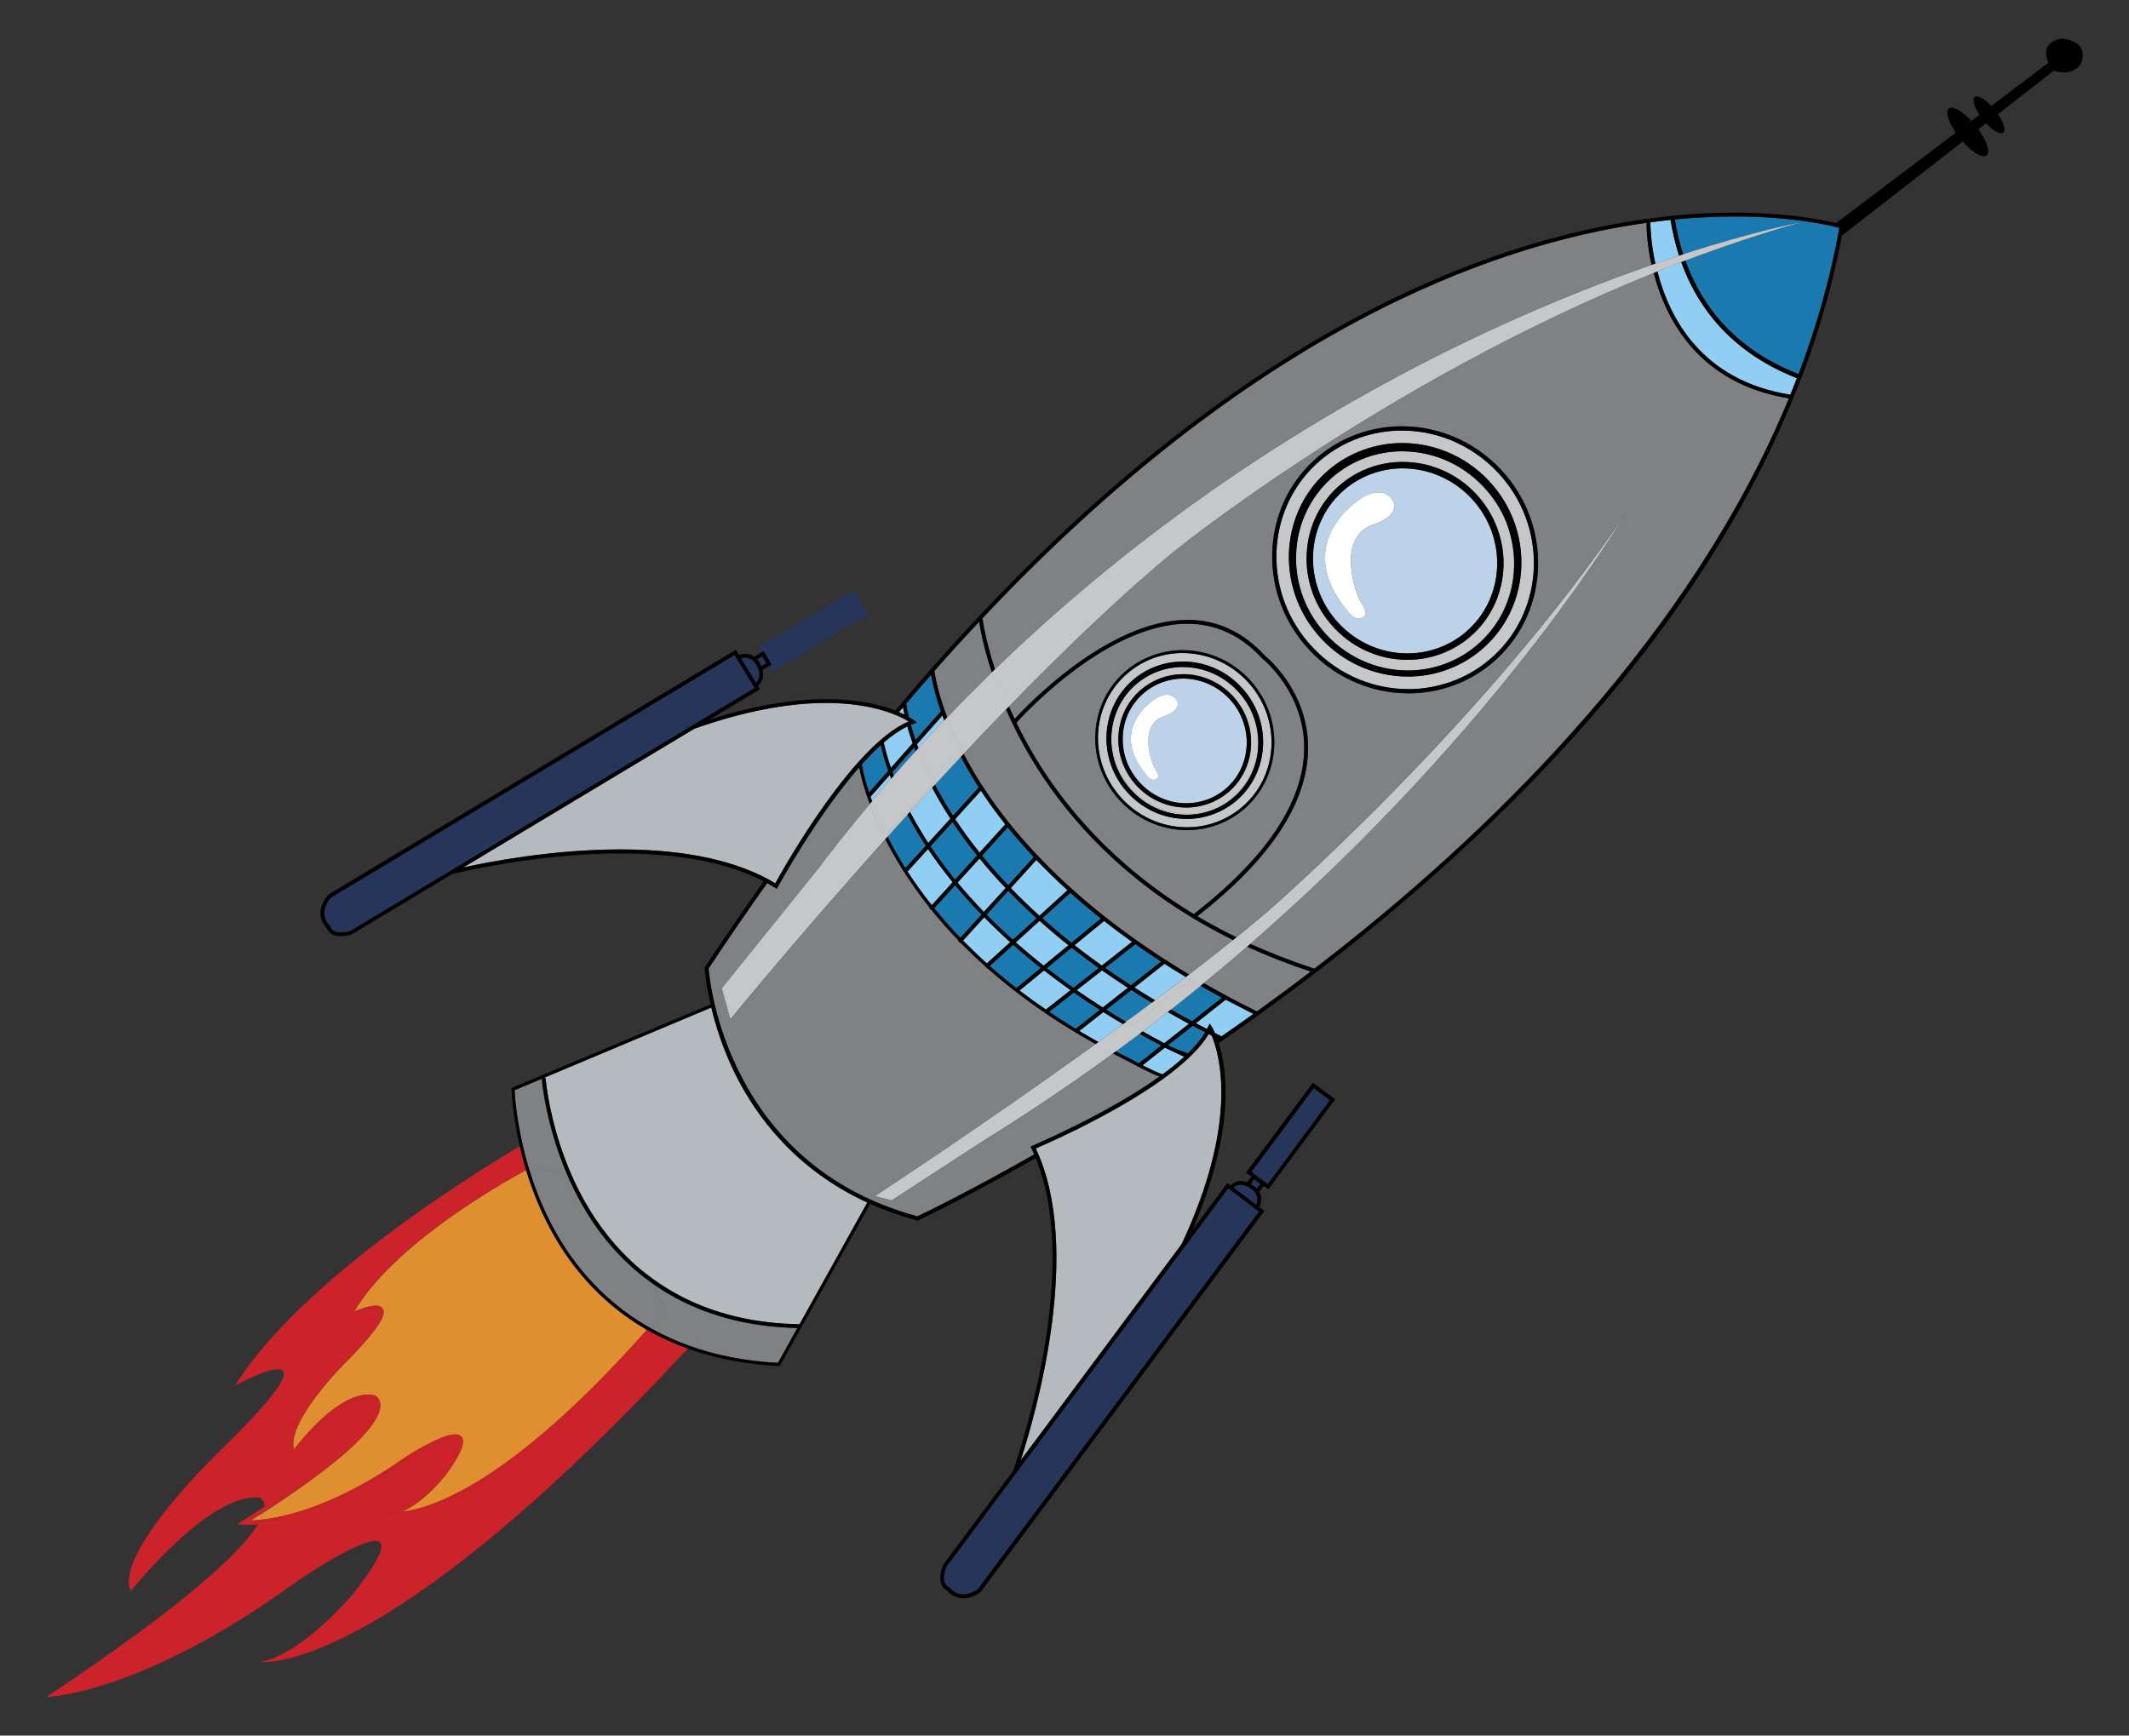
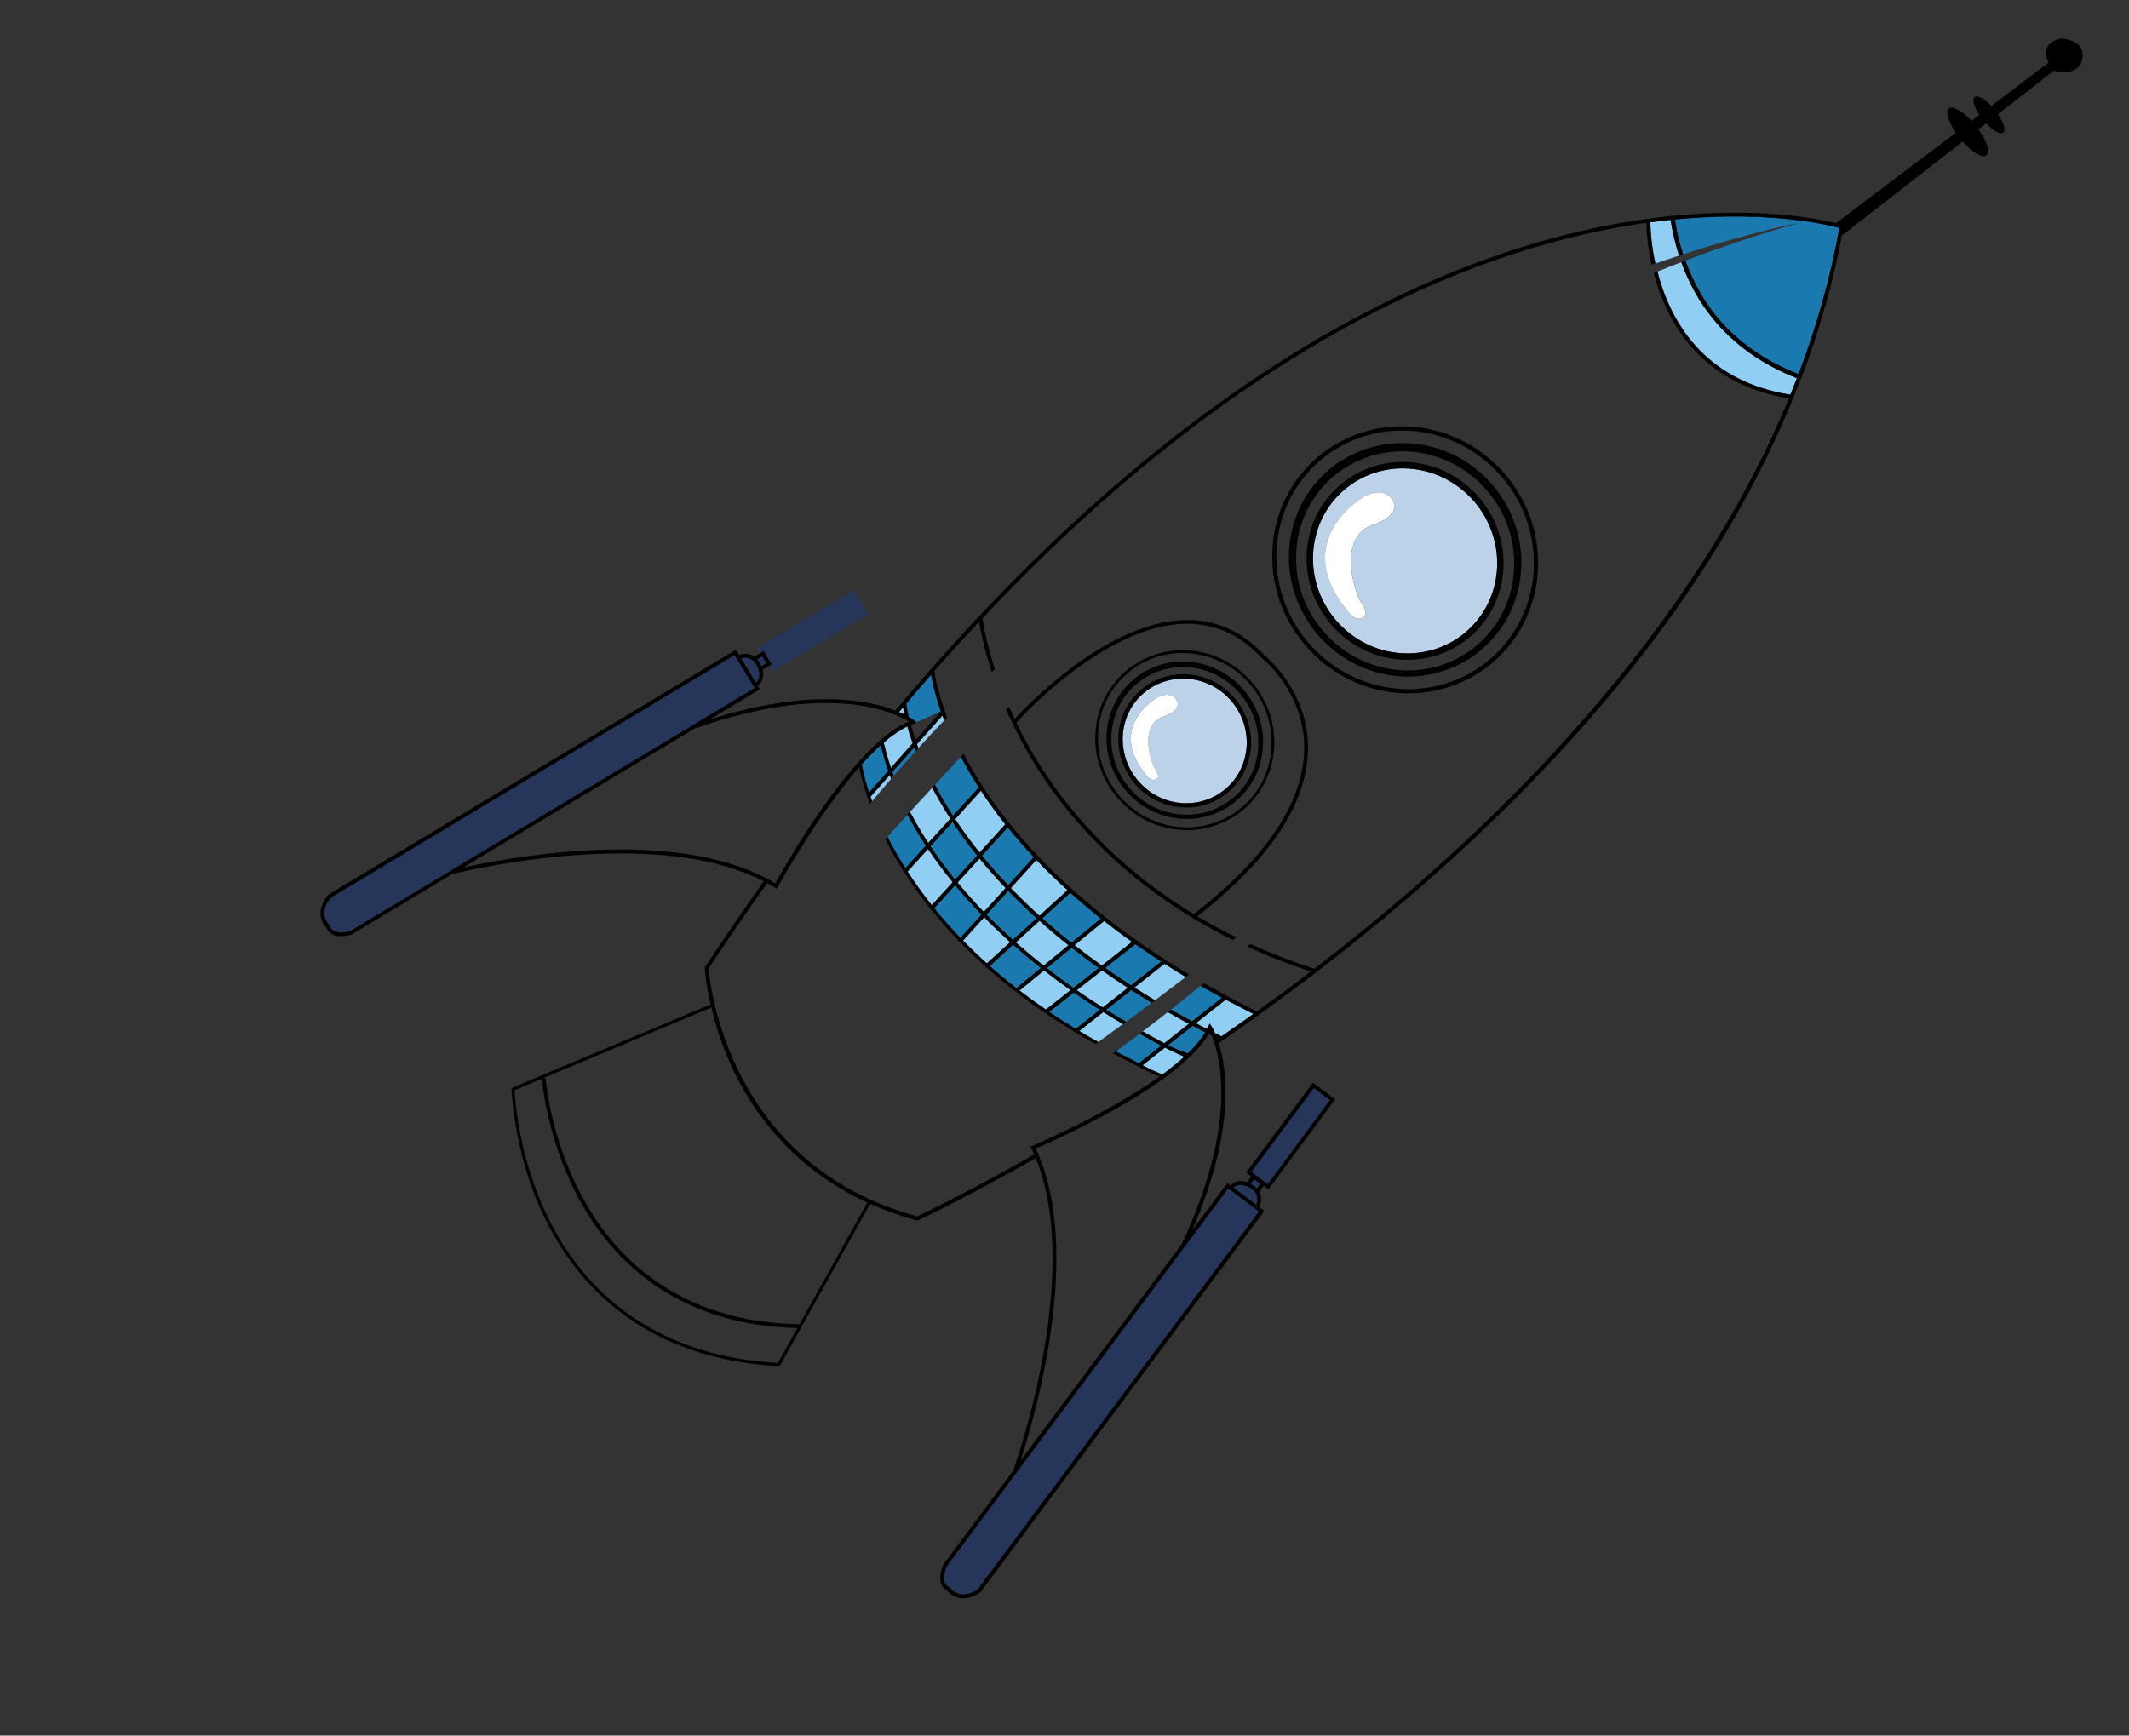
<svg xmlns="http://www.w3.org/2000/svg" version="1.1" id="Layer_1" x="0px" y="0px" width="53.96px" height="44px" viewBox="0 0 53.96 44" style="enable-background:new 0 0 53.96 44;" xml:space="preserve">
  <rect x="0" y="0" width="53.96" height="44" fill="#333333" stroke="none" />
  <path id="color10" style="fill:#91CEF4;" d="M27.931,24.599c0.211,0.147,0.428,0.296,0.656,0.442l-0.635,0.5  c-0.229-0.146-0.451-0.291-0.663-0.438L27.931,24.599z M28.751,25.035c0.17,0.108,0.344,0.217,0.523,0.323  c0.262-0.196,0.523-0.394,0.779-0.589c-0.188-0.112-0.365-0.223-0.539-0.335L28.751,25.035z M43.41,8.071  c-0.367-0.45-0.621-0.939-0.795-1.425c-0.211,0.081-0.422,0.163-0.629,0.247C41.994,6.892,42,6.89,42.009,6.888  c0.299,1.166,1.113,2.762,3.369,3.119c0.057-0.14,0.111-0.279,0.166-0.419C44.664,9.242,43.949,8.735,43.41,8.071z M27.964,25.656  l-0.61,0.48c0.157,0.095,0.317,0.188,0.483,0.279c0.209-0.149,0.418-0.304,0.625-0.455C28.291,25.859,28.125,25.758,27.964,25.656z   M26.347,23.344l-0.602,0.548c0.221,0.192,0.456,0.392,0.707,0.589l0.629-0.518C26.82,23.756,26.575,23.547,26.347,23.344z   M23.276,18.963c0.218-0.237,0.436-0.472,0.654-0.701c-0.016-0.042-0.031-0.083-0.045-0.124l-0.646,0.729  C23.253,18.897,23.265,18.932,23.276,18.963z M22.552,19.646l-0.488,0.552c0.013,0.037,0.025,0.074,0.039,0.111  c0.162-0.191,0.322-0.38,0.484-0.567C22.575,19.711,22.562,19.678,22.552,19.646z M23.521,21.522l-0.52,0.572  c0.178,0.273,0.381,0.562,0.615,0.854l0.531-0.583C23.905,22.069,23.699,21.789,23.521,21.522z M22.785,18.053  c0.052,0.021,0.099,0.044,0.14,0.063c-0.018-0.075-0.029-0.138-0.037-0.185C22.853,17.973,22.819,18.012,22.785,18.053z M26.46,24.6  l-0.621,0.511c0.213,0.162,0.434,0.323,0.668,0.483l0.629-0.493C26.897,24.934,26.673,24.767,26.46,24.6z M24.945,23.254  l-0.537,0.591c0.188,0.191,0.39,0.386,0.604,0.579l0.592-0.538C25.368,23.672,25.147,23.461,24.945,23.254z M28.962,26.149  c0.178,0.101,0.361,0.199,0.547,0.298l0.625-0.492c-0.182-0.1-0.361-0.197-0.535-0.298C29.39,25.822,29.179,25.985,28.962,26.149z   M23.132,18.842c-0.056-0.159-0.1-0.303-0.135-0.428c-0.193,0.094-0.396,0.233-0.6,0.409c0.037,0.167,0.095,0.384,0.184,0.644  L23.132,18.842z M29.607,26.599l-0.002-0.001c-0.012-0.006-0.02-0.01-0.02-0.01v-0.002c-0.02-0.01-0.039-0.02-0.059-0.029  l-0.568,0.447c0.229,0.119,0.434,0.213,0.508,0.231c0.197-0.147,0.383-0.297,0.549-0.446C29.896,26.737,29.675,26.631,29.607,26.599  L29.607,26.599z M42.341,5.574c-0.168,0.017-0.336,0.037-0.512,0.062c0,0.084,0.006,0.5,0.125,1.046  c-0.029,0.011-0.064,0.018-0.095,0.03c-0.002-0.003-0.002-0.006-0.004-0.009c0,0.005-0.002,0.01-0.004,0.015  c0.244-0.085,0.48-0.165,0.705-0.238C42.457,6.17,42.388,5.866,42.341,5.574z M24.05,20.694c-0.162-0.253-0.302-0.496-0.422-0.725  c-0.189,0.206-0.377,0.411-0.563,0.614c0.09,0.172,0.191,0.353,0.305,0.537c0.049,0.082,0.102,0.166,0.158,0.25l0.561-0.617  C24.075,20.734,24.062,20.715,24.05,20.694z M24.826,21.763l-0.556,0.612c0.199,0.239,0.42,0.488,0.666,0.743l0.553-0.605  C25.243,22.256,25.022,22.004,24.826,21.763z M30.308,25.94c0.096,0.049,0.188,0.099,0.283,0.147c0.012-0.02,0.021-0.039,0.031-0.06  l0.037-0.08l0.047,0.073c0.01,0.013,0.043,0.066,0.088,0.169c0.057,0.026,0.109,0.056,0.166,0.083  c0.268-0.186,0.535-0.374,0.809-0.568c-0.24-0.121-0.475-0.24-0.701-0.363L30.308,25.94z M24.828,21.615l0.649-0.716l0.002,0.002  c-0.239-0.301-0.444-0.587-0.619-0.854l-0.652,0.719C24.384,21.031,24.589,21.316,24.828,21.615z M26.345,23.215l0.711-0.646  c-0.287-0.261-0.549-0.518-0.789-0.768l-0.646,0.713C25.841,22.741,26.082,22.977,26.345,23.215z M27.927,24.479l0.764-0.601  c-0.248-0.178-0.484-0.354-0.709-0.529l-0.749,0.613C27.453,24.135,27.683,24.307,27.927,24.479z" />
-   <path id="color9" style="fill:#1A79AF;" d="M27.849,24.541l-0.643,0.504c-0.238-0.168-0.464-0.336-0.677-0.502l0.63-0.519  C27.378,24.195,27.607,24.368,27.849,24.541z M27.216,25.16l-0.625,0.492c0.213,0.146,0.438,0.289,0.674,0.432l0.612-0.481  C27.648,25.455,27.429,25.307,27.216,25.16z M24.209,22.442l-0.53,0.584c0.199,0.246,0.418,0.496,0.662,0.75l0.537-0.591  C24.63,22.93,24.409,22.682,24.209,22.442z M45.619,5.643c-0.986,0.281-1.959,0.607-2.902,0.966c0.172,0.476,0.42,0.954,0.775,1.396  c0.529,0.649,1.229,1.144,2.092,1.482c0.451-1.192,0.805-2.429,1.035-3.708c-0.148-0.04-0.688-0.175-1.541-0.245  c-0.693-0.057-1.582-0.07-2.629,0.031c0.045,0.284,0.113,0.582,0.211,0.883C44.5,5.852,45.619,5.643,45.619,5.643z M25.679,23.951  l-0.592,0.539c0.211,0.188,0.434,0.374,0.674,0.561l0.621-0.512C26.132,24.342,25.897,24.146,25.679,23.951z M22.513,19.543  c-0.09-0.26-0.15-0.48-0.19-0.653c-0.16,0.145-0.321,0.309-0.479,0.483c0.008,0.056,0.051,0.314,0.184,0.719L22.513,19.543z   M23.847,18.033c-0.156-0.449-0.223-0.775-0.248-0.929c-0.209,0.239-0.418,0.483-0.631,0.731c0.006,0.041,0.022,0.16,0.065,0.34  c0.082,0.049,0.126,0.082,0.132,0.088l0.07,0.054l-0.084,0.03c-0.021,0.008-0.045,0.018-0.067,0.027  c0.031,0.113,0.07,0.242,0.12,0.387L23.847,18.033z M29.603,26.496c0.016,0.01,0.029,0.018,0.045,0.024l-0.002,0.003  c0.154,0.07,0.357,0.146,0.459,0.182c0.184-0.178,0.336-0.355,0.441-0.533c-0.109-0.055-0.215-0.11-0.318-0.166L29.603,26.496z   M25.556,22.582l-0.551,0.606c0.205,0.209,0.428,0.423,0.668,0.638l0.602-0.548C26.015,23.043,25.774,22.811,25.556,22.582z   M24.142,20.838l-0.56,0.617c0.177,0.265,0.382,0.547,0.624,0.846l0.559-0.614C24.524,21.388,24.317,21.104,24.142,20.838z   M28.886,26.209c-0.199,0.148-0.4,0.297-0.604,0.446c0.127,0.067,0.258,0.134,0.393,0.2c0.061,0.034,0.125,0.066,0.188,0.102  l0.568-0.449C29.246,26.407,29.062,26.308,28.886,26.209z M30.216,25.892l0.758-0.599c-0.186-0.101-0.365-0.201-0.543-0.303  c-0.246,0.201-0.498,0.401-0.752,0.604C29.853,25.693,30.031,25.793,30.216,25.892z M28.539,25.903  c0.221-0.159,0.438-0.321,0.652-0.483c-0.176-0.105-0.352-0.215-0.52-0.321l-0.635,0.5C28.201,25.7,28.367,25.803,28.539,25.903z   M25.554,22.442L26.2,21.73c-0.244-0.259-0.463-0.511-0.66-0.754l-0.648,0.716C25.087,21.934,25.308,22.186,25.554,22.442z   M28.666,24.98l0.764-0.602c-0.229-0.147-0.445-0.295-0.654-0.442l-0.766,0.603C28.22,24.686,28.437,24.834,28.666,24.98z   M27.156,23.902l0.748-0.613c-0.275-0.222-0.535-0.438-0.776-0.654l-0.71,0.646C26.647,23.485,26.894,23.692,27.156,23.902z   M23.29,21.162c-0.107-0.175-0.201-0.346-0.287-0.509c-0.173,0.188-0.342,0.376-0.508,0.56c0.125,0.25,0.275,0.518,0.452,0.797  l0.519-0.57C23.403,21.345,23.345,21.252,23.29,21.162z M23.206,19.043c-0.012-0.031-0.023-0.064-0.035-0.096l-0.554,0.624  c0.013,0.032,0.022,0.064,0.034,0.097C22.837,19.457,23.021,19.248,23.206,19.043z M24.134,20.65  c0.008,0.01,0.014,0.021,0.021,0.032l0.652-0.718c-0.006-0.01-0.012-0.019-0.018-0.026c-0.167-0.263-0.313-0.513-0.438-0.75  c-0.221,0.235-0.44,0.472-0.657,0.706C23.82,20.133,23.964,20.386,24.134,20.65z" />
+   <path id="color9" style="fill:#1A79AF;" d="M27.849,24.541l-0.643,0.504c-0.238-0.168-0.464-0.336-0.677-0.502l0.63-0.519  C27.378,24.195,27.607,24.368,27.849,24.541z M27.216,25.16l-0.625,0.492c0.213,0.146,0.438,0.289,0.674,0.432l0.612-0.481  C27.648,25.455,27.429,25.307,27.216,25.16z M24.209,22.442l-0.53,0.584c0.199,0.246,0.418,0.496,0.662,0.75l0.537-0.591  C24.63,22.93,24.409,22.682,24.209,22.442z M45.619,5.643c-0.986,0.281-1.959,0.607-2.902,0.966c0.172,0.476,0.42,0.954,0.775,1.396  c0.529,0.649,1.229,1.144,2.092,1.482c0.451-1.192,0.805-2.429,1.035-3.708c-0.148-0.04-0.688-0.175-1.541-0.245  c-0.693-0.057-1.582-0.07-2.629,0.031c0.045,0.284,0.113,0.582,0.211,0.883C44.5,5.852,45.619,5.643,45.619,5.643z M25.679,23.951  l-0.592,0.539c0.211,0.188,0.434,0.374,0.674,0.561l0.621-0.512C26.132,24.342,25.897,24.146,25.679,23.951z M22.513,19.543  c-0.09-0.26-0.15-0.48-0.19-0.653c-0.16,0.145-0.321,0.309-0.479,0.483c0.008,0.056,0.051,0.314,0.184,0.719L22.513,19.543z   M23.847,18.033c-0.156-0.449-0.223-0.775-0.248-0.929c-0.209,0.239-0.418,0.483-0.631,0.731c0.006,0.041,0.022,0.16,0.065,0.34  c0.082,0.049,0.126,0.082,0.132,0.088l0.07,0.054l-0.084,0.03c-0.021,0.008-0.045,0.018-0.067,0.027  L23.847,18.033z M29.603,26.496c0.016,0.01,0.029,0.018,0.045,0.024l-0.002,0.003  c0.154,0.07,0.357,0.146,0.459,0.182c0.184-0.178,0.336-0.355,0.441-0.533c-0.109-0.055-0.215-0.11-0.318-0.166L29.603,26.496z   M25.556,22.582l-0.551,0.606c0.205,0.209,0.428,0.423,0.668,0.638l0.602-0.548C26.015,23.043,25.774,22.811,25.556,22.582z   M24.142,20.838l-0.56,0.617c0.177,0.265,0.382,0.547,0.624,0.846l0.559-0.614C24.524,21.388,24.317,21.104,24.142,20.838z   M28.886,26.209c-0.199,0.148-0.4,0.297-0.604,0.446c0.127,0.067,0.258,0.134,0.393,0.2c0.061,0.034,0.125,0.066,0.188,0.102  l0.568-0.449C29.246,26.407,29.062,26.308,28.886,26.209z M30.216,25.892l0.758-0.599c-0.186-0.101-0.365-0.201-0.543-0.303  c-0.246,0.201-0.498,0.401-0.752,0.604C29.853,25.693,30.031,25.793,30.216,25.892z M28.539,25.903  c0.221-0.159,0.438-0.321,0.652-0.483c-0.176-0.105-0.352-0.215-0.52-0.321l-0.635,0.5C28.201,25.7,28.367,25.803,28.539,25.903z   M25.554,22.442L26.2,21.73c-0.244-0.259-0.463-0.511-0.66-0.754l-0.648,0.716C25.087,21.934,25.308,22.186,25.554,22.442z   M28.666,24.98l0.764-0.602c-0.229-0.147-0.445-0.295-0.654-0.442l-0.766,0.603C28.22,24.686,28.437,24.834,28.666,24.98z   M27.156,23.902l0.748-0.613c-0.275-0.222-0.535-0.438-0.776-0.654l-0.71,0.646C26.647,23.485,26.894,23.692,27.156,23.902z   M23.29,21.162c-0.107-0.175-0.201-0.346-0.287-0.509c-0.173,0.188-0.342,0.376-0.508,0.56c0.125,0.25,0.275,0.518,0.452,0.797  l0.519-0.57C23.403,21.345,23.345,21.252,23.29,21.162z M23.206,19.043c-0.012-0.031-0.023-0.064-0.035-0.096l-0.554,0.624  c0.013,0.032,0.022,0.064,0.034,0.097C22.837,19.457,23.021,19.248,23.206,19.043z M24.134,20.65  c0.008,0.01,0.014,0.021,0.021,0.032l0.652-0.718c-0.006-0.01-0.012-0.019-0.018-0.026c-0.167-0.263-0.313-0.513-0.438-0.75  c-0.221,0.235-0.44,0.472-0.657,0.706C23.82,20.133,23.964,20.386,24.134,20.65z" />
  <path id="color8" style="fill:#BCD2E9;" d="M30.07,20.363c0.361,0,0.713-0.127,0.986-0.359c0.658-0.552,0.729-1.551,0.162-2.225  c-0.311-0.367-0.76-0.578-1.232-0.578c-0.361,0-0.713,0.127-0.986,0.358c-0.318,0.268-0.512,0.646-0.541,1.065  s0.104,0.832,0.379,1.158C29.146,20.152,29.595,20.363,30.07,20.363z M29.316,17.688c0.438-0.229,0.535,0.137,0.535,0.137  c0.014,0.231-0.359,0.337-0.359,0.337c-0.656,0.218-0.305,1.21-0.213,1.335c0.004,0.004,0.006,0.006,0.008,0.01  c0.129,0.207,0.033,0.232,0.033,0.232c-0.129,0.108-0.271-0.099-0.271-0.099C28.041,18.426,29.316,17.688,29.316,17.688z   M35.55,11.873c-0.537,0-1.059,0.188-1.465,0.531c-0.977,0.82-1.082,2.301-0.24,3.301c0.459,0.547,1.125,0.859,1.828,0.859  c0.539,0,1.059-0.189,1.467-0.532c0.975-0.819,1.082-2.3,0.24-3.302C36.919,12.187,36.253,11.873,35.55,11.873z M34.816,13.297  c-0.975,0.324-0.449,1.795-0.313,1.983c0.004,0.004,0.006,0.009,0.01,0.015c0.191,0.307,0.049,0.345,0.049,0.345  c-0.189,0.161-0.404-0.147-0.404-0.147c-1.494-1.803,0.4-2.898,0.4-2.898c0.646-0.34,0.793,0.203,0.793,0.203  C35.373,13.141,34.816,13.297,34.816,13.297z" />
  <path id="color7" style="fill:#FFFFFF;" d="M29.048,19.641c-1.008-1.215,0.27-1.954,0.27-1.954c0.438-0.228,0.535,0.137,0.535,0.137  c0.014,0.231-0.359,0.337-0.359,0.337c-0.656,0.219-0.305,1.209-0.213,1.336c0.002,0.004,0.004,0.006,0.006,0.008  c0.131,0.207,0.035,0.233,0.035,0.233C29.191,19.849,29.048,19.641,29.048,19.641z M34.558,12.594c0,0-1.896,1.096-0.402,2.898  c0,0,0.217,0.309,0.406,0.147c0,0,0.143-0.04-0.051-0.345c-0.002-0.006-0.004-0.01-0.01-0.015c-0.137-0.188-0.658-1.659,0.313-1.983  c0,0,0.557-0.157,0.535-0.5C35.349,12.797,35.205,12.254,34.558,12.594z" />
-   <path id="color6" style="fill:#C6C7C9;" d="M31.693,17.363c-0.432-0.514-1.061-0.809-1.723-0.809c-0.504,0-0.996,0.178-1.379,0.5  c-0.443,0.374-0.713,0.902-0.758,1.49c-0.043,0.588,0.146,1.162,0.529,1.619c0.434,0.514,1.063,0.809,1.723,0.809  c0.506,0,0.996-0.178,1.381-0.501C32.386,19.7,32.486,18.306,31.693,17.363z M31.326,20.306c-0.348,0.292-0.791,0.454-1.248,0.454  c-0.598,0-1.164-0.267-1.553-0.729c-0.715-0.85-0.623-2.108,0.207-2.808c0.346-0.291,0.791-0.452,1.248-0.452  c0.596,0,1.162,0.266,1.551,0.729C32.25,18.349,32.154,19.607,31.326,20.306z M28.625,19.945c0.365,0.436,0.896,0.684,1.453,0.684  c0.43,0,0.842-0.149,1.166-0.422c0.619-0.521,0.795-1.375,0.502-2.105c-0.072-0.18-0.178-0.352-0.309-0.506  c-0.365-0.437-0.898-0.687-1.459-0.687c-0.428,0-0.844,0.15-1.168,0.425c-0.176,0.146-0.318,0.323-0.424,0.52  c-0.021,0.041-0.041,0.085-0.063,0.128C28.054,18.611,28.144,19.377,28.625,19.945z M28.929,17.477  c0.293-0.248,0.67-0.385,1.057-0.385c0.506,0,0.986,0.226,1.316,0.617c0.605,0.721,0.527,1.787-0.174,2.379  c-0.295,0.248-0.67,0.384-1.059,0.384c-0.506,0-0.986-0.226-1.316-0.617c-0.293-0.349-0.438-0.788-0.402-1.237  C28.384,18.168,28.589,17.764,28.929,17.477z M28.169,18.599c0.016-0.218,0.07-0.423,0.154-0.615  c-0.27,0.628-0.18,1.394,0.299,1.963c0.365,0.435,0.896,0.683,1.455,0.683c0.428,0,0.84-0.148,1.164-0.422  c0.619-0.521,0.797-1.375,0.504-2.104c0.113,0.271,0.162,0.567,0.141,0.864c-0.035,0.498-0.264,0.947-0.641,1.264  c-0.324,0.273-0.738,0.424-1.17,0.424c-0.561,0-1.094-0.25-1.459-0.685C28.291,19.584,28.132,19.096,28.169,18.599z M35.529,10.914  c-0.752,0-1.479,0.264-2.049,0.742c-0.658,0.555-1.059,1.34-1.121,2.212s0.215,1.726,0.785,2.403  c0.641,0.763,1.572,1.199,2.555,1.199c0.752,0,1.479-0.264,2.047-0.743c1.365-1.146,1.518-3.216,0.338-4.614  C37.443,11.351,36.511,10.914,35.529,10.914z M37.539,16.479c-0.518,0.433-1.174,0.672-1.852,0.672  c-0.887,0-1.729-0.394-2.305-1.082c-1.063-1.261-0.926-3.13,0.307-4.165c0.516-0.434,1.172-0.672,1.852-0.672  c0.889,0,1.729,0.395,2.307,1.082C38.908,13.574,38.769,15.443,37.539,16.479z M35.539,11.44c-0.635,0-1.252,0.224-1.734,0.63  c-0.254,0.214-0.461,0.469-0.617,0.75c-0.523,0.967-0.424,2.216,0.342,3.127c0.543,0.645,1.328,1.014,2.158,1.014  c0.633,0,1.25-0.224,1.729-0.627c0.912-0.769,1.182-2.027,0.758-3.104c-0.111-0.276-0.268-0.537-0.469-0.771  C37.162,11.812,36.373,11.44,35.539,11.44z M37.244,16.157c-0.438,0.367-0.994,0.569-1.57,0.569c-0.752,0-1.463-0.334-1.953-0.917  c-0.9-1.069-0.781-2.652,0.26-3.53c0.438-0.367,0.994-0.57,1.57-0.57c0.752,0,1.465,0.334,1.953,0.918  C38.402,13.696,38.285,15.28,37.244,16.157z M38.171,13.229c0.16,0.397,0.23,0.828,0.199,1.264  c-0.053,0.739-0.393,1.404-0.951,1.874c-0.482,0.407-1.1,0.631-1.736,0.631c-0.83,0-1.621-0.371-2.164-1.018  c-0.484-0.574-0.719-1.297-0.664-2.035c0.027-0.404,0.143-0.785,0.332-1.125c-0.523,0.967-0.424,2.216,0.344,3.127  c0.541,0.645,1.326,1.014,2.158,1.014c0.633,0,1.248-0.224,1.729-0.627C38.328,15.564,38.597,14.307,38.171,13.229z M23.276,18.963  c0.218-0.237,0.436-0.472,0.654-0.701c0.09,0.232,0.205,0.496,0.348,0.779l-0.652,0.717C23.479,19.467,23.366,19.2,23.276,18.963z   M24.425,19.112c-0.179-0.342-0.314-0.655-0.418-0.929c0.375-0.393,0.752-0.772,1.131-1.143c0.094,0.284,0.213,0.604,0.361,0.946  C25.138,18.361,24.778,18.736,24.425,19.112z M23.003,20.653c-0.173,0.188-0.342,0.376-0.508,0.56  c-0.007-0.014-0.014-0.028-0.021-0.041l0.506-0.558C22.987,20.627,22.994,20.641,23.003,20.653z M22.429,21.077  c-0.139-0.284-0.244-0.543-0.326-0.768c0.162-0.191,0.322-0.38,0.484-0.567c0.09,0.236,0.204,0.497,0.346,0.778L22.429,21.077z   M23.558,19.834l-0.562,0.616c-0.144-0.284-0.255-0.549-0.345-0.784c0.186-0.209,0.369-0.418,0.555-0.623  C23.298,19.28,23.412,19.545,23.558,19.834z M22.38,21.157c0.018,0.039,0.039,0.079,0.059,0.12c-2.266,2.527-3.93,4.568-3.93,4.568  l-0.218-0.791l2.444-3.033c0.037-0.048,0.072-0.096,0.109-0.145c0.395-0.515,0.793-1.013,1.198-1.496  c0.083,0.225,0.19,0.479,0.327,0.76l-0.004,0.005L22.38,21.157z M42.716,6.607c-0.02-0.054-0.039-0.108-0.057-0.161  c1.84-0.595,2.959-0.804,2.959-0.804C44.632,5.922,43.66,6.25,42.716,6.607z M23.673,19.852l0.652-0.719  c0.01,0.019,0.02,0.037,0.027,0.057c-0.221,0.234-0.44,0.472-0.657,0.706C23.688,19.881,23.681,19.865,23.673,19.852z   M25.216,16.967c6.458-6.254,13.448-9.217,17.34-10.487c0.018,0.056,0.037,0.111,0.057,0.167c-0.209,0.081-0.42,0.163-0.629,0.247  c-0.014,0.005-0.027,0.01-0.043,0.018c-6.908,2.783-12.213,7.093-12.213,7.093c-1.318,1.088-2.758,2.474-4.156,3.91  C25.425,17.568,25.308,17.25,25.216,16.967z M23.065,20.584c-0.008-0.014-0.014-0.026-0.021-0.041l0.561-0.617  c0.01,0.015,0.016,0.029,0.023,0.044C23.437,20.176,23.249,20.381,23.065,20.584z M25.216,16.967  c0.092,0.281,0.207,0.602,0.356,0.944c-0.024,0.026-0.048,0.052-0.073,0.076c-0.148-0.343-0.268-0.661-0.361-0.946  C25.164,17.017,25.188,16.991,25.216,16.967z M42.613,6.646c-0.02-0.055-0.039-0.111-0.057-0.167  c0.035-0.012,0.068-0.022,0.104-0.033c0.018,0.053,0.037,0.107,0.057,0.161C42.683,6.621,42.648,6.633,42.613,6.646z M24.278,19.041  c-0.143-0.283-0.256-0.545-0.348-0.778c0.024-0.026,0.049-0.052,0.076-0.078c0.104,0.274,0.239,0.587,0.418,0.929  c-0.023,0.025-0.047,0.051-0.07,0.075c-0.01-0.019-0.018-0.037-0.028-0.056l0.04-0.043l-0.07-0.065L24.278,19.041z M23.206,19.043  c0.023-0.025,0.047-0.053,0.07-0.078c0.089,0.236,0.203,0.504,0.35,0.795l-0.068,0.074C23.412,19.545,23.298,19.28,23.206,19.043z   M23.626,19.971c-0.007-0.016-0.014-0.03-0.021-0.043l0.068-0.075c0.008,0.014,0.014,0.03,0.022,0.043  C23.673,19.92,23.649,19.945,23.626,19.971z M23.065,20.584c-0.021,0.023-0.043,0.047-0.063,0.069  c-0.008-0.014-0.015-0.026-0.023-0.04l0.064-0.07C23.05,20.558,23.058,20.57,23.065,20.584z M22.996,20.45l-0.063,0.07  c-0.144-0.282-0.256-0.542-0.348-0.778c0.021-0.025,0.045-0.051,0.066-0.076C22.741,19.901,22.853,20.166,22.996,20.45z   M22.37,21.14c-0.137-0.28-0.242-0.536-0.327-0.761c0.021-0.022,0.039-0.045,0.06-0.069c0.082,0.226,0.188,0.483,0.324,0.768  L22.37,21.14z M22.495,21.213c-0.02,0.021-0.037,0.043-0.057,0.063c-0.021-0.041-0.041-0.081-0.059-0.12l0.059,0.053l0.035-0.041  C22.481,21.185,22.488,21.199,22.495,21.213z M23.604,19.926l-0.562,0.617c-0.017-0.031-0.03-0.063-0.047-0.093l0.562-0.616  C23.573,19.864,23.589,19.896,23.604,19.926z M22.37,21.14c0.003,0.005,0.005,0.012,0.008,0.018l-0.014-0.014L22.37,21.14z   M22.979,20.613l-0.506,0.557c-0.015-0.03-0.029-0.063-0.045-0.094l0.506-0.557C22.949,20.551,22.964,20.582,22.979,20.613z   M23.673,19.852c-0.016-0.031-0.033-0.063-0.047-0.092l0.652-0.719c0.016,0.03,0.031,0.063,0.047,0.092L23.673,19.852z   M24.325,19.133c-0.016-0.03-0.031-0.062-0.047-0.092l0.015-0.017l0.071,0.065L24.325,19.133z M23.558,19.834l0.067-0.074  c0.015,0.029,0.031,0.061,0.048,0.092l-0.068,0.074C23.589,19.896,23.573,19.864,23.558,19.834z M22.979,20.613  c-0.016-0.031-0.03-0.063-0.047-0.093l0.063-0.07c0.017,0.031,0.03,0.063,0.048,0.093L22.979,20.613z M22.429,21.077  c0.014,0.031,0.029,0.063,0.045,0.095l-0.035,0.039l-0.059-0.053c-0.004-0.006-0.006-0.012-0.009-0.017L22.429,21.077z   M28.617,26.053l-0.592,0.467c-0.063-0.034-0.127-0.068-0.188-0.104c0.207-0.149,0.416-0.304,0.625-0.455  C28.513,25.992,28.564,26.022,28.617,26.053z M27.767,26.467c0.143,0.08,0.293,0.16,0.445,0.24  c-0.964,0.703-1.979,1.396-3.051,2.065c-0.038,0.022-0.076,0.046-0.113,0.069l-2.449,1.592l-0.431-0.108  C22.167,30.326,24.882,28.549,27.767,26.467z M30.255,24.888c0.059,0.034,0.115,0.069,0.176,0.104  c-0.246,0.201-0.498,0.401-0.752,0.604c-0.063-0.037-0.125-0.072-0.188-0.109L30.255,24.888z M28.886,26.209  c-0.199,0.148-0.4,0.297-0.604,0.446c-0.057-0.028-0.109-0.058-0.164-0.085l0.59-0.465C28.765,26.14,28.826,26.174,28.886,26.209z   M31.691,23.93c-0.121-0.057-0.24-0.111-0.355-0.168c0.279-0.229,0.551-0.45,0.805-0.668c0,0,5.49-4.766,9.08-10.107  C41.22,12.986,38.089,18.368,31.691,23.93z M29.191,25.42c0.045,0.025,0.088,0.052,0.133,0.076l-0.633,0.498  c-0.051-0.029-0.102-0.062-0.152-0.092C28.759,25.744,28.976,25.582,29.191,25.42z M31.25,23.83c0.119,0.059,0.24,0.113,0.361,0.17  c-0.355,0.31-0.723,0.616-1.1,0.926c-0.127-0.071-0.252-0.146-0.375-0.221C30.519,24.41,30.892,24.117,31.25,23.83z M29.275,25.358  c0.262-0.196,0.523-0.394,0.779-0.589c0.035,0.021,0.07,0.043,0.107,0.066l-0.76,0.599C29.359,25.409,29.316,25.385,29.275,25.358z   M28.783,26.045l0.629-0.496c0.063,0.037,0.125,0.072,0.188,0.107c-0.209,0.165-0.42,0.328-0.637,0.492  C28.9,26.115,28.843,26.082,28.783,26.045z M31.25,23.83c0.029-0.022,0.059-0.047,0.086-0.067c0.115,0.057,0.234,0.112,0.355,0.168  c-0.025,0.022-0.051,0.047-0.08,0.069C31.49,23.943,31.369,23.888,31.25,23.83z M30.136,24.705c0.123,0.074,0.248,0.147,0.377,0.221  c-0.027,0.021-0.057,0.044-0.082,0.066c-0.061-0.035-0.119-0.07-0.176-0.104l0.014-0.012l-0.063-0.078l-0.043,0.037  c-0.037-0.022-0.072-0.043-0.111-0.065C30.08,24.748,30.109,24.728,30.136,24.705z M29.412,25.549l0.082-0.063  c0.061,0.036,0.123,0.071,0.186,0.107c-0.027,0.021-0.055,0.042-0.08,0.063C29.537,25.623,29.474,25.586,29.412,25.549z   M29.191,25.42c0.029-0.021,0.057-0.041,0.082-0.063c0.043,0.025,0.086,0.051,0.129,0.075l-0.08,0.063  C29.279,25.472,29.236,25.446,29.191,25.42z M28.962,26.149c-0.025,0.019-0.053,0.039-0.076,0.06  c-0.061-0.035-0.119-0.067-0.178-0.104l0.074-0.061C28.843,26.082,28.9,26.115,28.962,26.149z M28.539,25.903  c0.051,0.03,0.102,0.062,0.152,0.093l-0.074,0.059c-0.053-0.03-0.104-0.063-0.154-0.094C28.488,25.941,28.513,25.924,28.539,25.903z   M28.119,26.57c0.055,0.027,0.107,0.057,0.164,0.085c-0.023,0.019-0.049,0.035-0.07,0.054c-0.152-0.08-0.303-0.16-0.447-0.242  c0.023-0.016,0.049-0.033,0.072-0.051c0.061,0.035,0.125,0.069,0.188,0.104l-0.029,0.022l0.061,0.076L28.119,26.57z M29.402,25.434  l0.762-0.6c0.029,0.018,0.061,0.035,0.092,0.054l-0.762,0.599C29.462,25.47,29.433,25.452,29.402,25.434z M28.617,26.053  c0.029,0.018,0.063,0.035,0.092,0.053l-0.59,0.465c-0.031-0.018-0.063-0.035-0.094-0.051L28.617,26.053z M28.691,25.996l0.633-0.498  c0.027,0.018,0.059,0.034,0.088,0.053l-0.629,0.496C28.753,26.029,28.722,26.012,28.691,25.996z M30.255,24.888  c-0.031-0.017-0.063-0.035-0.092-0.052l0.043-0.037l0.063,0.076L30.255,24.888z M29.402,25.434c0.029,0.018,0.061,0.036,0.092,0.053  l-0.082,0.063c-0.029-0.018-0.059-0.034-0.088-0.053L29.402,25.434z M28.783,26.045l-0.076,0.061  c-0.029-0.018-0.061-0.034-0.092-0.052l0.076-0.06C28.722,26.012,28.753,26.029,28.783,26.045z M28.025,26.52  c0.031,0.016,0.063,0.033,0.094,0.051l-0.063,0.049l-0.063-0.076L28.025,26.52z" />
  <path id="color5" style="fill:#26365B;" d="M19.421,16.812l-0.125,0.076c-0.021-0.052-0.041-0.084-0.043-0.087  c-0.018-0.033-0.039-0.063-0.061-0.086l0.127-0.076L19.421,16.812z M18.618,16.607L8.391,22.754  c-0.041,0.043-0.345,0.394-0.03,0.716l0.011,0.012l0.002,0.015c0.001,0.004,0.035,0.142,0.268,0.142l0,0  c0.068,0,0.146-0.013,0.233-0.034l10.253-6.16L18.618,16.607z M19.168,16.853c-0.114-0.207-0.299-0.187-0.385-0.163l0.375,0.615  c0.042-0.037,0.069-0.081,0.082-0.133C19.274,17.021,19.171,16.854,19.168,16.853z M21.867,15.533l-0.263-0.437l-2.272,1.356  l0.267,0.442L21.867,15.533z M23.955,40.14c0.034,0.069,0.088,0.089,0.088,0.089l0.015,0.004l0.01,0.012  c0.097,0.116,0.213,0.174,0.345,0.174c0.185,0,0.345-0.111,0.372-0.134l7.124-9.571l-0.779-0.588l-7.14,9.596  C23.901,39.947,23.923,40.074,23.955,40.14z M33.707,27.89l-0.408-0.304l-1.58,2.121l0.414,0.31L33.707,27.89z M31.783,29.894  l-0.088,0.118c0.049,0.025,0.08,0.05,0.082,0.053c0.031,0.021,0.057,0.043,0.078,0.064l0.088-0.116L31.783,29.894z M31.722,30.143  c-0.004-0.003-0.162-0.124-0.314-0.104c-0.053,0.008-0.1,0.028-0.141,0.067l0.574,0.433C31.875,30.457,31.914,30.275,31.722,30.143z   M19.278,16.551L19.2,16.422l2.438-1.459l0.363,0.604l-2.436,1.463l-0.084-0.14l0.074-0.044l-0.203-0.337L19.278,16.551z   M19.333,16.453l0.266,0.442l2.269-1.362l-0.263-0.437L19.333,16.453z" />
-   <path id="color4" style="fill:#DF8F2F;" d="M6.68,38.338c-0.016,0.057-0.041,0.119-0.078,0.191  c-0.099,0.012-0.183,0.016-0.249,0.018C6.466,38.477,6.574,38.407,6.68,38.338z M11.535,36.364c0.111,0,0.159,0.05,0.181,0.091  c0.045,0.092,0.053,0.282-0.405,0.92c-0.026,0.035-0.538,0.692-1.123,0.95c0.751-0.082,2.764-0.718,6.209-4.612  c-1.282-0.736-2.063-1.789-2.534-2.722c-0.23-0.455-0.401-0.909-0.528-1.329c-0.667,0.359-3.36,1.891-4.36,3.59  c0.152-0.063,0.389-0.15,0.547-0.15c0.123,0,0.17,0.053,0.189,0.097c0.047,0.115,0,0.38-0.963,1.353  c-0.016,0.014-1.492,1.485-1.299,2.199c0.234-0.307,1.122-1.393,1.879-1.393c0.057,0,0.112,0.006,0.165,0.02l0.01,0.002  c0.005,0.002,0.123,0.06,0.135,0.225c0.026,0.365-0.484,1.136-2.956,2.738c-0.016,0.056-0.041,0.117-0.078,0.19  c0.641-0.071,1.938-0.37,3.649-1.573C10.289,36.931,11.163,36.364,11.535,36.364z" />
-   <path id="color3" style="fill:#CC2229;" d="M6.572,38.586c-0.011,0.02-0.021,0.037-0.034,0.058  c-0.116,0.011-0.206,0.014-0.271,0.014c-0.066,0-0.101-0.003-0.101-0.003l-0.157-0.014l0.133-0.084  C6.339,38.434,6.525,38.314,6.7,38.2c0,0.021-0.002,0.042-0.006,0.067c-0.166,0.107-0.34,0.219-0.524,0.334  C6.172,38.601,6.313,38.612,6.572,38.586z M6.353,38.547c0.112-0.07,0.221-0.142,0.327-0.209c0.007-0.025,0.013-0.051,0.016-0.072  c-0.166,0.107-0.34,0.219-0.524,0.335c0,0,0.141,0.012,0.4-0.015c0.011-0.02,0.021-0.037,0.03-0.056  C6.503,38.541,6.42,38.545,6.353,38.547z M9.531,35.612c-0.005-0.091-0.056-0.128-0.071-0.137c-0.043-0.009-0.088-0.013-0.135-0.013  c-0.808,0-1.84,1.41-1.851,1.424l-0.051,0.068L7.384,36.88c-0.383-0.742,1.218-2.34,1.287-2.407  c0.924-0.931,0.965-1.175,0.939-1.235c-0.01-0.025-0.055-0.031-0.09-0.031c-0.221,0-0.645,0.204-0.648,0.207l-0.146,0.07  l0.076-0.145c0.954-1.799,3.848-3.432,4.501-3.782c-0.05-0.173-0.093-0.341-0.129-0.497c-1.053,0.621-5.529,3.363-7.214,6.064  c0,0,3.016-1.649-0.386,1.656c0,0-2.697,2.587-2.259,3.553c0,0,2.008-2.516,3.26-2.363c0,0,0.129,0.045,0.128,0.229  C9.277,36.52,9.543,35.836,9.531,35.612z M9.999,38.441L9.999,38.441c-0.132,0-0.199-0.018-0.202-0.018l0.009-0.104  c0.675-0.055,1.411-1,1.418-1.009c0.427-0.594,0.419-0.764,0.396-0.809c-0.004-0.008-0.017-0.032-0.086-0.032  c-0.34,0-1.215,0.566-1.224,0.573c-1.793,1.262-3.146,1.543-3.772,1.599c-0.4,0.657-1.685,1.932-5.365,4.381  c0,0,2.396-0.049,6.345-2.928c0,0,3.683-2.528,1.409,0.337c0,0-1.263,1.507-2.319,1.697c0,0,3.033,0.469,10.825-7.943  c-0.34-0.121-0.653-0.266-0.941-0.423C12.663,38.096,10.564,38.441,9.999,38.441z M11.535,36.471c0.07,0,0.082,0.025,0.086,0.033  c0.023,0.045,0.031,0.213-0.396,0.808c-0.007,0.01-0.743,0.954-1.418,1.009l-0.009,0.104C9.8,38.426,9.868,38.442,10,38.442l0,0  c0.564,0,2.663-0.347,6.491-4.678c-0.016-0.011-0.031-0.019-0.049-0.027c-4.575,5.179-6.63,4.636-6.63,4.636  c0.707-0.057,1.456-1.027,1.456-1.027c1.338-1.859-0.986-0.344-0.986-0.344c-1.753,1.232-3.082,1.521-3.709,1.586  c-0.011,0.019-0.021,0.037-0.034,0.057c0.626-0.057,1.979-0.337,3.772-1.6C10.319,37.039,11.194,36.471,11.535,36.471z   M9.479,35.426c-0.865-0.2-2.047,1.43-2.047,1.43c-0.37-0.715,1.277-2.345,1.277-2.345c2.074-2.089,0.14-1.146,0.14-1.146  c0.949-1.788,3.801-3.396,4.469-3.756c-0.005-0.02-0.01-0.035-0.015-0.053c-0.653,0.352-3.547,1.984-4.501,3.783l-0.076,0.144  l0.146-0.069c0.003-0.004,0.427-0.207,0.648-0.207c0.035,0,0.08,0.004,0.091,0.03c0.025,0.062-0.015,0.306-0.939,1.235  c-0.069,0.066-1.669,1.666-1.287,2.406l0.039,0.076l0.051-0.068c0.01-0.014,1.042-1.426,1.851-1.426  c0.047,0,0.092,0.004,0.135,0.015c0.015,0.009,0.066,0.046,0.071,0.138c0.012,0.223-0.255,0.905-2.83,2.585  c0,0.021-0.002,0.043-0.006,0.067C10.417,35.846,9.479,35.426,9.479,35.426z M9.637,35.602c-0.012-0.166-0.131-0.223-0.136-0.225  l-0.01-0.004c-0.053-0.013-0.108-0.019-0.165-0.019c-0.757,0-1.645,1.087-1.879,1.392c-0.192-0.712,1.283-2.185,1.299-2.199  c0.963-0.971,1.01-1.234,0.962-1.352c-0.019-0.044-0.066-0.097-0.188-0.097c-0.159,0-0.396,0.088-0.548,0.151  c1-1.701,3.694-3.23,4.36-3.591c-0.005-0.018-0.011-0.034-0.015-0.052c-0.668,0.359-3.521,1.968-4.469,3.756  c0,0,1.934-0.943-0.14,1.145c0,0-1.646,1.631-1.277,2.347c0,0,1.182-1.63,2.047-1.431c0,0,0.938,0.421-2.783,2.84  c-0.003,0.021-0.009,0.047-0.016,0.072C9.153,36.736,9.662,35.967,9.637,35.602z M11.267,37.344c0,0-0.749,0.972-1.456,1.027  c0,0,2.055,0.543,6.631-4.636c-0.016-0.01-0.032-0.019-0.047-0.026c-3.445,3.896-5.458,4.531-6.209,4.614  c0.585-0.258,1.097-0.916,1.124-0.95c0.458-0.638,0.451-0.83,0.405-0.918c-0.021-0.043-0.069-0.093-0.181-0.093  c-0.372,0-1.245,0.566-1.283,0.593c-1.711,1.202-3.008,1.504-3.649,1.572c-0.01,0.018-0.02,0.037-0.031,0.057  c0.628-0.063,1.956-0.353,3.71-1.586C10.281,37,12.605,35.484,11.267,37.344z" />
-   <path id="color2" style="fill:#B5BABE;" d="M30.632,26.215c0.027,0.014,0.055,0.027,0.082,0.041  c0.217,0.527,0.666,2.229-0.762,5.278l-4.084,5.488c0.371-1.142,1.596-5.347,0.383-7.91C26.695,28.924,29.841,27.543,30.632,26.215z   M23.032,18.289c-0.211-0.13-0.878-0.469-2.094-0.469c-0.987,0-2.107,0.219-3.332,0.65l-5.862,3.521  c0.651-0.144,2.269-0.457,3.979-0.457c1.66,0,2.98,0.288,3.928,0.858C19.888,21.963,21.621,18.883,23.032,18.289z M16.451,32.352  c0.31,0.234,0.657,0.447,1.047,0.628c-0.479-1.24-1.569-3.488-3.306-3.964c0.086,0.268,0.193,0.552,0.324,0.843  C15.386,30.435,16.054,31.547,16.451,32.352z M14.613,30.063c0.058,0.118,0.118,0.236,0.185,0.355  c0.324,0.586,0.789,1.222,1.442,1.768C15.866,31.473,15.306,30.594,14.613,30.063z M16.349,32.273  c0.033,0.027,0.067,0.053,0.103,0.078c-0.397-0.805-1.065-1.917-1.935-2.493c0.016,0.034,0.031,0.067,0.047,0.103  C15.345,30.518,15.96,31.512,16.349,32.273z M14.563,29.961c0.017,0.033,0.033,0.067,0.05,0.103c0.694,0.531,1.253,1.41,1.627,2.123  c0.036,0.028,0.071,0.06,0.108,0.088C15.96,31.512,15.345,30.518,14.563,29.961z M13.828,27.33c0,0.01,0.056,0.736,0.364,1.687  c1.736,0.475,2.826,2.724,3.307,3.964c0.751,0.347,1.661,0.573,2.764,0.592v0.003l1.721-3.092c-1.82-0.837-2.816-2.185-3.348-3.261  c-0.309-0.62-0.494-1.213-0.606-1.682l-4.261,1.791L13.828,27.33z" />
-   <path id="color1" style="fill:#808183;" d="M41.914,6.924c0.012-0.006,0.02-0.01,0.027-0.015  c-6.908,2.783-12.213,7.093-12.213,7.093c-1.318,1.088-2.758,2.474-4.156,3.909c0.045,0.103,0.093,0.208,0.144,0.314  c0.266-0.292,2.34-2.492,4.352-2.513c0.766-0.01,1.439,0.301,2,0.916c0.006,0.002,1.092,0.873,1.086,2.334  c-0.008,1.383-0.951,2.814-2.809,4.263c0.311,0.185,0.641,0.362,0.99,0.532c0.279-0.227,0.551-0.448,0.805-0.666  c0,0,5.49-4.766,9.08-10.106c0,0-3.131,5.381-9.529,10.942c0.504,0.228,1.045,0.439,1.627,0.628c0.195-0.15,0.391-0.302,0.586-0.456  c4.074-3.21,8.975-8.025,11.439-14.002C43.062,9.729,42.224,8.11,41.914,6.924z M37.816,16.809c-0.59,0.495-1.34,0.768-2.117,0.768  c-1.014,0-1.975-0.451-2.637-1.238c-0.588-0.697-0.875-1.577-0.811-2.478c0.066-0.901,0.479-1.712,1.158-2.286  c0.59-0.496,1.342-0.768,2.117-0.768c1.014,0,1.975,0.451,2.637,1.238C39.38,13.487,39.222,15.625,37.816,16.809z M24.425,19.112  c0.354-0.376,0.713-0.751,1.075-1.125c0.173,0.392,0.384,0.815,0.646,1.253c0.742,1.238,2.002,2.777,4.088,4.032l0.02,0.024  c0.004-0.002,0.006-0.004,0.012-0.008c0.311,0.188,0.639,0.367,0.986,0.538c-0.357,0.287-0.73,0.582-1.113,0.878  c-2.866-1.715-4.43-3.517-5.26-4.813C24.701,19.619,24.552,19.357,24.425,19.112z M33.056,18.967  c0.008-1.416-1.043-2.258-1.055-2.268c-0.541-0.591-1.182-0.888-1.908-0.888c-0.01,0-0.018,0-0.025,0  c-2.094,0.021-4.272,2.471-4.307,2.51c0.135,0.28,0.291,0.573,0.471,0.873c0.732,1.222,1.975,2.739,4.024,3.979  C32.105,21.737,33.048,20.322,33.056,18.967z M30.087,21.045c-0.684,0-1.33-0.306-1.777-0.834c-0.396-0.471-0.59-1.063-0.545-1.67  s0.322-1.153,0.781-1.541c0.396-0.332,0.902-0.518,1.424-0.518c0.684,0,1.332,0.305,1.777,0.834  c0.818,0.971,0.711,2.411-0.234,3.208C31.115,20.86,30.609,21.045,30.087,21.045z M41.855,6.704c0,0.005-0.002,0.01-0.004,0.015  c-3.992,1.386-10.551,4.355-16.637,10.25c-0.248-0.771-0.311-1.275-0.311-1.284l-0.016,0.001c6.82-7.245,12.843-9.481,16.845-10.039  C41.732,5.762,41.74,6.17,41.855,6.704z M24.007,18.184c-0.254-0.666-0.314-1.102-0.324-1.176c0.381-0.433,0.758-0.848,1.135-1.247  c0.025,0.165,0.107,0.634,0.32,1.28C24.759,17.411,24.382,17.793,24.007,18.184z M31.611,24c0.5,0.229,1.037,0.44,1.613,0.631  c-0.461,0.351-0.916,0.688-1.365,1.012c-0.477-0.235-0.924-0.475-1.348-0.717C30.888,24.616,31.255,24.309,31.611,24z   M30.849,26.324c0.008,0.004,0.014,0.01,0.021,0.012c-0.006,0.004-0.01,0.009-0.014,0.012C30.855,26.34,30.851,26.332,30.849,26.324  z M13.436,29.486c-0.002,0.003-0.026,0.014-0.063,0.033c-0.05-0.175-0.093-0.342-0.129-0.501c0.099-0.058,0.152-0.088,0.152-0.088  c0.239-0.015,0.467,0.01,0.685,0.059c0.079,0.247,0.174,0.511,0.29,0.78c-0.284-0.164-0.587-0.27-0.908-0.288l-0.014-0.001  L13.436,29.486z M17.783,33.806c-0.099,0.108-0.194,0.213-0.293,0.317c-0.343-0.121-0.657-0.264-0.944-0.423  c0.102-0.116,0.204-0.231,0.309-0.354l0.02-0.023l-0.011-0.028c-0.015-0.041-0.128-0.342-0.321-0.754  c0.301,0.213,0.635,0.405,1.006,0.568C17.705,33.53,17.783,33.806,17.783,33.806z M16.753,33.301  c-0.104,0.119-0.203,0.234-0.303,0.348c-1.273-0.727-2.049-1.768-2.516-2.691c-0.23-0.457-0.403-0.912-0.529-1.334  c0.031-0.016,0.054-0.027,0.066-0.035c0.348,0.022,0.674,0.155,0.979,0.358c0.079,0.171,0.165,0.343,0.262,0.519  c0.357,0.646,0.883,1.351,1.639,1.935C16.574,32.849,16.716,33.2,16.753,33.301z M13.389,29.57c-0.005-0.017-0.01-0.035-0.015-0.051  c0.037-0.02,0.06-0.032,0.063-0.033l0.013-0.007h0.014c0.321,0.021,0.625,0.125,0.908,0.288c0.014,0.029,0.025,0.06,0.039,0.089  c-0.295-0.185-0.614-0.304-0.95-0.323C13.46,29.533,13.434,29.547,13.389,29.57z M16.853,33.347c-0.104,0.12-0.207,0.237-0.31,0.354  c-0.015-0.008-0.03-0.016-0.046-0.024c0.104-0.119,0.208-0.239,0.314-0.363c0,0-0.127-0.352-0.365-0.84  c0.029,0.021,0.063,0.045,0.094,0.066c0.195,0.414,0.307,0.713,0.322,0.754l0.01,0.029L16.853,33.347z M13.471,29.588  c-0.012,0.007-0.036,0.019-0.067,0.033c-0.005-0.017-0.01-0.033-0.016-0.052c0.045-0.022,0.071-0.037,0.071-0.037  c0.336,0.021,0.654,0.142,0.95,0.324c0.014,0.028,0.025,0.06,0.04,0.089C14.146,29.743,13.818,29.61,13.471,29.588z M16.349,32.397  c0.033,0.024,0.066,0.05,0.1,0.075c0.236,0.488,0.365,0.84,0.365,0.84c-0.106,0.123-0.211,0.244-0.315,0.361  c-0.017-0.008-0.032-0.018-0.048-0.025c0.1-0.113,0.201-0.229,0.303-0.348C16.716,33.2,16.574,32.849,16.349,32.397z M17.959,24.551  c0.497-0.75,0.992-1.471,1.485-2.164c0.066,0.037,0.135,0.076,0.199,0.115l0.045,0.026l0.025-0.045  c0.012-0.024,0.981-1.8,2.063-3.034c0.025,0.143,0.099,0.473,0.268,0.93c-0.404,0.484-0.805,0.981-1.199,1.498  c-0.035,0.047-0.072,0.096-0.107,0.145l-2.445,3.032l0.219,0.792c0,0,1.664-2.042,3.93-4.568c0.125,0.248,0.275,0.514,0.453,0.793  l-0.006,0.007l0.023,0.021c0.188,0.292,0.402,0.598,0.652,0.913l-0.01,0.011l0.07,0.064c0.2,0.246,0.419,0.496,0.664,0.75  l-0.012,0.013l0.072,0.063l0.006-0.007c0.188,0.191,0.39,0.386,0.604,0.579l0.063,0.066l0.006-0.006  c0.738,0.651,1.639,1.307,2.741,1.922c-2.883,2.082-5.599,3.858-5.599,3.858l0.431,0.108l2.451-1.592  c0.037-0.023,0.075-0.047,0.113-0.069c1.07-0.67,2.087-1.362,3.049-2.065c0.139,0.072,0.281,0.146,0.428,0.219  c0.1,0.055,0.527,0.287,0.748,0.365c-1.334,0.955-3.194,1.74-3.22,1.754l-0.047,0.02l0.022,0.046  c0.024,0.052,0.047,0.103,0.07,0.153c-1.688,0.963-2.816,1.503-2.964,1.572C18.423,29.526,17.983,24.859,17.959,24.551z   M13.397,28.93c0,0-0.054,0.029-0.152,0.089c-0.165-0.722-0.196-1.258-0.202-1.382l0.688-0.289c0.008,0.095,0.074,0.77,0.351,1.641  C13.864,28.939,13.636,28.918,13.397,28.93z M17.548,33.109c0.732,0.324,1.611,0.534,2.662,0.557l-0.492,0.885  c-0.848-0.045-1.586-0.198-2.228-0.426c0.099-0.105,0.194-0.211,0.293-0.318C17.783,33.806,17.705,33.53,17.548,33.109z" />
  <path id="outline" d="M31.748,17.317c-0.445-0.531-1.094-0.834-1.777-0.834c-0.521,0-1.027,0.185-1.424,0.519  c-0.459,0.387-0.736,0.934-0.781,1.539c-0.045,0.606,0.148,1.199,0.545,1.672c0.447,0.528,1.094,0.832,1.777,0.832  c0.521,0,1.027-0.184,1.426-0.519C32.458,19.729,32.566,18.289,31.748,17.317z M28.339,20.188c-0.809-0.958-0.705-2.373,0.23-3.159  c0.934-0.786,2.346-0.646,3.15,0.312c0.807,0.959,0.703,2.375-0.23,3.16S29.144,21.146,28.339,20.188z M31.722,17.34  c-0.809-0.959-2.219-1.099-3.154-0.313c-0.934,0.786-1.037,2.201-0.23,3.159c0.807,0.959,2.219,1.098,3.152,0.312  C32.423,19.713,32.527,18.299,31.722,17.34z M31.468,20.473c-0.385,0.322-0.875,0.501-1.381,0.501c-0.662,0-1.291-0.295-1.723-0.81  c-0.385-0.455-0.572-1.031-0.529-1.617c0.043-0.588,0.313-1.116,0.758-1.491c0.383-0.323,0.873-0.501,1.377-0.501  c0.664,0,1.291,0.295,1.725,0.809C32.486,18.306,32.386,19.7,31.468,20.473z M31.531,17.5c-0.389-0.465-0.955-0.729-1.551-0.729  c-0.457,0-0.902,0.161-1.248,0.453c-0.83,0.698-0.922,1.957-0.207,2.807c0.389,0.464,0.955,0.73,1.553,0.73  c0.457,0,0.9-0.162,1.248-0.453C32.154,19.607,32.25,18.349,31.531,17.5z M31.285,20.276c-0.336,0.283-0.766,0.438-1.209,0.438  c-0.578,0-1.127-0.256-1.504-0.707c-0.336-0.398-0.5-0.9-0.463-1.414c0.006-0.082,0.02-0.162,0.035-0.239  c0.008-0.046,0.018-0.092,0.029-0.138c0.096-0.358,0.297-0.689,0.6-0.944c0.805-0.676,2.018-0.556,2.709,0.269  c0.262,0.31,0.412,0.674,0.455,1.045c0.006,0.047,0.008,0.095,0.012,0.143c0.004,0.081,0.006,0.161-0.002,0.243  C31.908,19.485,31.675,19.948,31.285,20.276z M28.175,18.217c0.096-0.358,0.297-0.689,0.6-0.944  c0.803-0.676,2.016-0.556,2.709,0.269c0.26,0.31,0.41,0.674,0.453,1.045c-0.047-0.375-0.201-0.731-0.453-1.029  c-0.377-0.449-0.926-0.707-1.506-0.707c-0.441,0-0.871,0.156-1.207,0.438C28.48,17.534,28.275,17.855,28.175,18.217z M31.947,18.972  c-0.039,0.515-0.271,0.978-0.662,1.305c-0.336,0.283-0.766,0.438-1.209,0.438c-0.578,0-1.127-0.256-1.504-0.707  c-0.336-0.398-0.5-0.9-0.463-1.414c0.006-0.082,0.02-0.162,0.035-0.239c-0.107,0.555,0.031,1.16,0.43,1.633  c0.695,0.824,1.908,0.943,2.711,0.269c0.463-0.391,0.688-0.959,0.664-1.527C31.953,18.81,31.955,18.89,31.947,18.972z   M28.574,19.987c0.695,0.824,1.908,0.943,2.711,0.269c0.463-0.391,0.688-0.959,0.664-1.527c-0.004-0.048-0.006-0.096-0.012-0.143  c-0.047-0.375-0.203-0.731-0.453-1.029c-0.379-0.449-0.926-0.707-1.506-0.707c-0.441,0-0.871,0.156-1.207,0.438  c-0.293,0.247-0.498,0.568-0.6,0.93c-0.012,0.045-0.021,0.091-0.029,0.137C28.037,18.909,28.177,19.515,28.574,19.987z   M28.791,17.312c0.791-0.666,1.988-0.548,2.672,0.264c0.684,0.813,0.596,2.011-0.197,2.677c-0.791,0.666-1.986,0.549-2.672-0.265  C27.91,19.176,27.998,17.979,28.791,17.312z M31.937,18.586c0.006,0.047,0.008,0.095,0.012,0.143  C31.945,18.681,31.943,18.633,31.937,18.586z M28.175,18.217c-0.014,0.045-0.021,0.092-0.031,0.138  C28.152,18.309,28.162,18.263,28.175,18.217z M28.388,17.854c0.104-0.199,0.246-0.381,0.428-0.533  c0.324-0.272,0.738-0.422,1.164-0.422c0.561,0,1.09,0.249,1.455,0.683c0.135,0.16,0.238,0.336,0.313,0.521  c-0.074-0.18-0.178-0.352-0.309-0.506c-0.367-0.437-0.898-0.687-1.461-0.687c-0.428,0-0.842,0.151-1.168,0.425  C28.636,17.481,28.492,17.659,28.388,17.854z M28.595,19.989c0.684,0.813,1.879,0.931,2.672,0.265  c0.791-0.666,0.879-1.865,0.197-2.677c-0.686-0.813-1.883-0.931-2.674-0.265C27.998,17.979,27.91,19.176,28.595,19.989z   M28.388,17.854c0.104-0.199,0.246-0.381,0.428-0.533c0.324-0.272,0.738-0.422,1.164-0.422c0.561,0,1.09,0.249,1.455,0.683  c0.135,0.16,0.238,0.336,0.313,0.521c0.113,0.271,0.162,0.566,0.141,0.865c-0.035,0.498-0.264,0.947-0.641,1.263  c-0.324,0.274-0.74,0.424-1.17,0.424c-0.561,0-1.092-0.25-1.459-0.685c-0.326-0.387-0.484-0.874-0.447-1.372  c0.016-0.218,0.068-0.423,0.154-0.615C28.345,17.939,28.365,17.896,28.388,17.854z M28.388,17.854  c-0.023,0.041-0.043,0.085-0.064,0.128C28.345,17.939,28.365,17.896,28.388,17.854z M28.753,19.855  c0.33,0.393,0.811,0.617,1.316,0.617c0.389,0,0.764-0.137,1.059-0.385c0.701-0.59,0.779-1.657,0.174-2.377  c-0.33-0.393-0.811-0.619-1.316-0.619c-0.387,0-0.764,0.138-1.057,0.386c-0.34,0.286-0.547,0.69-0.58,1.142  C28.316,19.066,28.46,19.506,28.753,19.855z M28.964,17.519c0.682-0.573,1.709-0.472,2.297,0.228  c0.588,0.698,0.512,1.729-0.17,2.301s-1.707,0.472-2.295-0.228C28.208,19.121,28.283,18.09,28.964,17.519z M31.091,20.047  c0.682-0.572,0.758-1.604,0.17-2.301c-0.588-0.699-1.615-0.801-2.297-0.229s-0.756,1.604-0.168,2.301  C29.382,20.517,30.41,20.619,31.091,20.047z M28.458,18.627c0.029-0.42,0.223-0.799,0.541-1.066c0.273-0.23,0.625-0.358,0.986-0.358  c0.473,0,0.924,0.212,1.232,0.578c0.566,0.675,0.496,1.672-0.162,2.226c-0.273,0.229-0.625,0.358-0.986,0.358  c-0.473,0-0.924-0.211-1.23-0.579C28.562,19.459,28.429,19.047,28.458,18.627z M35.529,10.807c-0.775,0-1.527,0.273-2.117,0.768  c-0.682,0.574-1.092,1.385-1.158,2.286c-0.066,0.899,0.223,1.779,0.811,2.478c0.66,0.787,1.623,1.238,2.637,1.238  c0.775,0,1.527-0.272,2.117-0.768c1.404-1.184,1.563-3.321,0.348-4.764C37.503,11.258,36.542,10.807,35.529,10.807z M37.781,16.768  c-1.387,1.168-3.48,0.96-4.678-0.462c-1.199-1.423-1.043-3.522,0.342-4.689c1.387-1.167,3.482-0.959,4.678,0.464  C39.32,13.502,39.167,15.601,37.781,16.768z M33.445,11.615c-1.385,1.167-1.541,3.268-0.342,4.689  c1.197,1.423,3.291,1.63,4.678,0.462c1.387-1.167,1.541-3.267,0.342-4.688C36.927,10.656,34.833,10.448,33.445,11.615z   M37.746,16.728c-0.568,0.479-1.297,0.743-2.049,0.743c-0.979,0-1.912-0.438-2.553-1.199c-0.572-0.678-0.85-1.531-0.785-2.403  s0.461-1.657,1.121-2.212c0.57-0.479,1.297-0.742,2.047-0.742c0.982,0,1.914,0.438,2.557,1.198  C39.261,13.512,39.111,15.582,37.746,16.728z M35.539,11.232c-0.678,0-1.336,0.239-1.852,0.672  c-1.229,1.035-1.367,2.904-0.305,4.166c0.576,0.688,1.416,1.082,2.305,1.082c0.678,0,1.334-0.238,1.85-0.672  c1.232-1.035,1.369-2.904,0.309-4.165C37.267,11.627,36.427,11.232,35.539,11.232z M38.462,14.5  c-0.059,0.763-0.406,1.45-0.984,1.937c-0.498,0.42-1.135,0.651-1.793,0.651c-0.859,0-1.674-0.383-2.234-1.049  c-0.498-0.592-0.742-1.338-0.686-2.1c0.014-0.188,0.045-0.371,0.094-0.549c0.141-0.536,0.441-1.032,0.895-1.412  c1.191-1.003,2.992-0.824,4.02,0.396c0.387,0.459,0.607,1,0.674,1.547C38.47,14.112,38.474,14.306,38.462,14.5z M37.771,12.375  c0.387,0.459,0.607,1,0.674,1.547c-0.07-0.554-0.301-1.082-0.672-1.521c-0.561-0.667-1.375-1.049-2.234-1.049  c-0.656,0-1.295,0.23-1.793,0.65c-0.436,0.366-0.74,0.848-0.889,1.389c0.141-0.536,0.441-1.032,0.893-1.412  C34.943,10.975,36.744,11.153,37.771,12.375z M38.445,13.922c0.023,0.189,0.029,0.384,0.016,0.578  c-0.059,0.764-0.406,1.45-0.982,1.938c-0.498,0.42-1.137,0.65-1.795,0.65c-0.857,0-1.674-0.381-2.232-1.049  c-0.498-0.592-0.742-1.338-0.688-2.101c0.016-0.188,0.047-0.372,0.096-0.549c-0.232,0.876-0.041,1.86,0.598,2.618  c1.029,1.223,2.83,1.4,4.021,0.397C38.224,15.778,38.552,14.838,38.445,13.922z M35.539,11.351c-0.656,0-1.295,0.231-1.793,0.651  c-0.436,0.365-0.74,0.847-0.889,1.388c-0.232,0.876-0.041,1.858,0.598,2.618c1.029,1.223,2.83,1.4,4.021,0.397  c0.746-0.628,1.076-1.569,0.969-2.483c-0.068-0.555-0.299-1.082-0.672-1.522C37.214,11.732,36.398,11.351,35.539,11.351z   M37.447,16.401c-1.174,0.989-2.949,0.813-3.965-0.392c-1.014-1.206-0.883-2.984,0.291-3.975c1.176-0.988,2.951-0.813,3.965,0.394  C38.755,13.633,38.625,15.414,37.447,16.401z M37.699,12.437c0.203,0.244,0.363,0.513,0.473,0.793  c-0.113-0.276-0.27-0.536-0.467-0.771c-0.545-0.647-1.332-1.018-2.166-1.018c-0.635,0-1.252,0.225-1.734,0.629  c-0.254,0.214-0.461,0.469-0.617,0.75c0.154-0.286,0.363-0.548,0.627-0.77c0.479-0.403,1.092-0.627,1.727-0.627  C36.369,11.424,37.156,11.793,37.699,12.437z M33.773,12.036c-1.174,0.989-1.303,2.769-0.289,3.975s2.789,1.381,3.965,0.392  c1.176-0.988,1.307-2.768,0.291-3.973C36.724,11.223,34.949,11.047,33.773,12.036z M38.371,14.493  c-0.053,0.739-0.393,1.404-0.951,1.874c-0.482,0.407-1.1,0.631-1.736,0.631c-0.83,0-1.621-0.371-2.164-1.018  c-0.484-0.574-0.719-1.297-0.664-2.035c0.027-0.404,0.143-0.785,0.332-1.125c0.154-0.287,0.363-0.548,0.627-0.77  c0.479-0.403,1.094-0.627,1.727-0.627c0.83,0,1.617,0.369,2.16,1.014c0.205,0.244,0.363,0.513,0.473,0.793  C38.332,13.627,38.402,14.058,38.371,14.493z M35.55,11.711c-0.576,0-1.133,0.203-1.57,0.57c-1.041,0.877-1.16,2.46-0.26,3.53  c0.49,0.583,1.201,0.917,1.953,0.917c0.576,0,1.133-0.203,1.57-0.57c1.041-0.877,1.158-2.461,0.26-3.529  C37.015,12.045,36.302,11.711,35.55,11.711z M37.191,16.096c-1.01,0.85-2.537,0.699-3.408-0.338  c-0.873-1.035-0.762-2.565,0.25-3.416c1.01-0.85,2.537-0.698,3.408,0.338C38.312,13.717,38.201,15.246,37.191,16.096z   M34.031,12.342c-1.01,0.851-1.121,2.379-0.25,3.416c0.873,1.037,2.4,1.188,3.41,0.337s1.121-2.38,0.25-3.416  C36.57,11.644,35.042,11.492,34.031,12.342z M37.14,16.033c-0.408,0.344-0.928,0.532-1.467,0.532c-0.703,0-1.369-0.313-1.828-0.858  c-0.842-1.002-0.734-2.482,0.24-3.302c0.406-0.343,0.928-0.532,1.465-0.532c0.703,0,1.369,0.313,1.83,0.859  C38.222,13.733,38.113,15.213,37.14,16.033z M42.341,5.574c0.033-0.004,0.07-0.007,0.107-0.011c0.045,0.285,0.113,0.582,0.211,0.882  c-0.035,0.011-0.068,0.022-0.104,0.034C42.457,6.17,42.388,5.866,42.341,5.574z M45.585,9.485c-0.016,0.034-0.027,0.069-0.041,0.103  c-0.881-0.346-1.598-0.852-2.137-1.517c-0.365-0.45-0.619-0.939-0.795-1.425c0.035-0.013,0.068-0.026,0.104-0.039  c0.172,0.476,0.42,0.954,0.775,1.396C44.021,8.652,44.722,9.146,45.585,9.485z M42.341,5.574c-0.008-0.032-0.012-0.063-0.016-0.096  c0.037-0.004,0.072-0.008,0.107-0.011c0.006,0.031,0.012,0.063,0.016,0.096C42.412,5.567,42.375,5.57,42.341,5.574z M45.585,9.485  c0.029,0.013,0.061,0.024,0.092,0.036c-0.012,0.034-0.023,0.067-0.037,0.102c-0.031-0.012-0.064-0.023-0.096-0.036  C45.558,9.555,45.57,9.521,45.585,9.485z M19.444,22.387c-0.028-0.016-0.059-0.029-0.088-0.045c0.015-0.02,0.029-0.041,0.043-0.061  l0,0l0,0l0.002,0.001c0.029,0.015,0.061,0.025,0.089,0.038C19.476,22.342,19.459,22.364,19.444,22.387z M11.429,22.069l0.037,0.086  l-2.56,1.538c-0.098,0.025-0.187,0.04-0.265,0.04l0,0c-0.27,0-0.342-0.153-0.359-0.205c-0.382-0.403,0.04-0.845,0.043-0.849  l0.01-0.008l10.316-6.198l0.08,0.13c-0.014,0.005-0.025,0.01-0.036,0.014l0.04,0.088c0.003,0,0.021-0.009,0.048-0.016l0.375,0.615  c-0.015,0.013-0.03,0.023-0.05,0.035l0.051,0.084c0.018-0.013,0.033-0.023,0.049-0.037l0.053,0.088l-1.279,0.768  c-0.135,0.044-0.271,0.09-0.411,0.139L11.429,22.069z M19.126,17.442l-0.508-0.835L8.391,22.754  c-0.041,0.043-0.345,0.394-0.03,0.716l0.011,0.012l0.002,0.015c0.001,0.004,0.035,0.142,0.268,0.142l0,0  c0.068,0,0.146-0.013,0.233-0.034L19.126,17.442z M17.569,18.381l-6.141,3.688l0.037,0.087l6.516-3.914  C17.847,18.286,17.708,18.332,17.569,18.381z M19.168,16.853c0.001,0.001,0.106,0.169,0.07,0.319  c-0.013,0.052-0.04,0.097-0.082,0.133l0.05,0.083c0.064-0.052,0.107-0.117,0.126-0.194c0.019-0.074,0.011-0.148-0.006-0.213  L19.3,16.998l-0.052-0.084l0.046-0.026c-0.021-0.052-0.041-0.084-0.044-0.087c-0.019-0.033-0.038-0.063-0.06-0.086l-0.041,0.023  l-0.051-0.083l0.017-0.01c-0.132-0.093-0.287-0.078-0.386-0.043l0.052,0.086C18.869,16.666,19.054,16.645,19.168,16.853z   M18.735,16.707c0.003-0.002,0.021-0.01,0.048-0.018l-0.052-0.085c-0.014,0.004-0.025,0.009-0.037,0.015L18.735,16.707z   M19.108,17.338l0.05,0.084c0.019-0.012,0.032-0.022,0.049-0.036l-0.05-0.083C19.142,17.316,19.126,17.328,19.108,17.338z   M19.192,16.715l0.125-0.075l0.104,0.172l-0.125,0.075c0.012,0.027,0.021,0.059,0.031,0.094l0.154-0.092l-0.203-0.34l-0.162,0.1  C19.144,16.666,19.168,16.688,19.192,16.715z M19.249,16.914l0.051,0.084l0.027-0.018c-0.01-0.035-0.021-0.066-0.031-0.093  L19.249,16.914z M19.151,16.74l0.041-0.023c-0.024-0.027-0.049-0.051-0.075-0.068L19.1,16.658L19.151,16.74z M19.556,16.845  l-0.203-0.337l-0.073,0.043l0.204,0.338L19.556,16.845z M18.062,25.526l-0.03-0.071l-0.022,0.008  c0.006,0.026,0.012,0.053,0.02,0.078L18.062,25.526z M45.376,10.006c0.012,0.001,0.02,0.003,0.029,0.005l-0.016,0.095  c-0.018-0.002-0.033-0.006-0.049-0.009C42.873,16.074,37.977,20.89,33.901,24.1c-0.195,0.153-0.391,0.307-0.586,0.456  c0.008,0.002,0.016,0.005,0.025,0.008l-0.029,0.093c-0.031-0.01-0.061-0.02-0.09-0.028c-0.459,0.352-0.916,0.688-1.367,1.013  c0.006,0.001,0.01,0.005,0.014,0.007l-0.041,0.087c-0.02-0.011-0.041-0.021-0.061-0.03c-0.271,0.195-0.541,0.385-0.811,0.57  c0.004,0.001,0.006,0.001,0.008,0.003l-0.041,0.085c-0.018-0.009-0.035-0.017-0.055-0.025c-0.006,0.002-0.01,0.007-0.014,0.01  c0.01,0.029,0.02,0.063,0.031,0.097c0.992-0.684,2.027-1.438,3.076-2.264c3.201-2.525,5.869-5.192,7.93-7.925  c1.637-2.172,2.887-4.391,3.744-6.63c-0.029-0.012-0.063-0.023-0.094-0.036C45.49,9.729,45.433,9.867,45.376,10.006z M22.888,17.932  c-0.012-0.067-0.015-0.102-0.015-0.105l0.095-0.009c0,0.001,0,0.008,0.002,0.019c0.211-0.25,0.42-0.494,0.631-0.731  c-0.012-0.063-0.014-0.099-0.016-0.101l0.098-0.008c0,0,0,0.004,0,0.012c0.379-0.433,0.758-0.846,1.133-1.246  c-0.006-0.041-0.008-0.064-0.008-0.066l0.08-0.01c6.819-7.245,12.842-9.48,16.844-10.038c0-0.019,0-0.03,0-0.032l0.098,0.002  c0,0.001,0,0.008,0,0.017c0.176-0.023,0.344-0.043,0.512-0.062c-0.008-0.032-0.012-0.063-0.016-0.096  c-4.396,0.455-11.57,2.925-19.635,12.536c0.033,0.013,0.064,0.026,0.094,0.039C22.819,18.012,22.853,17.973,22.888,17.932z   M46.488,5.689l0.045-0.033c-0.233-0.056-0.731-0.162-1.45-0.22c-0.697-0.058-1.592-0.071-2.648,0.031  c0.004,0.032,0.01,0.064,0.014,0.096c1.049-0.101,1.936-0.088,2.629-0.031c0.855,0.07,1.395,0.206,1.541,0.246  c-0.229,1.278-0.582,2.515-1.035,3.708c0.031,0.012,0.063,0.023,0.096,0.035c0.453-1.205,0.795-2.417,1.018-3.629  c0-0.025-0.006-0.05-0.014-0.074C46.65,5.732,46.572,5.698,46.488,5.689z M30.068,15.813c0.008,0,0.016,0,0.025,0  c0.727,0,1.365,0.297,1.906,0.888c0.014,0.009,1.063,0.851,1.057,2.267c-0.01,1.356-0.951,2.771-2.801,4.207  c0.027,0.019,0.059,0.037,0.09,0.055c1.855-1.447,2.799-2.88,2.807-4.262c0.008-1.463-1.08-2.332-1.084-2.336  c-0.561-0.613-1.234-0.924-2-0.914c-2.012,0.019-4.086,2.219-4.354,2.511c0.016,0.032,0.029,0.063,0.045,0.095  C25.794,18.283,27.974,15.832,30.068,15.813z M30.263,23.291c-0.01-0.006-0.02-0.012-0.029-0.019l0.02,0.026  C30.255,23.295,30.259,23.295,30.263,23.291z M31.25,23.83c0.029-0.022,0.059-0.047,0.086-0.067c-0.35-0.171-0.68-0.349-0.99-0.534  c-0.027,0.021-0.055,0.042-0.082,0.064C30.574,23.478,30.902,23.657,31.25,23.83z M31.611,24c0.5,0.229,1.037,0.44,1.613,0.631  c0.031-0.024,0.063-0.049,0.094-0.071c-0.582-0.188-1.123-0.4-1.627-0.629C31.666,23.952,31.638,23.977,31.611,24z M25.216,16.967  c-0.25-0.771-0.311-1.274-0.312-1.283l-0.017,0.002c-0.023,0.025-0.047,0.05-0.07,0.075c0.025,0.165,0.107,0.634,0.32,1.28  C25.164,17.017,25.188,16.991,25.216,16.967z M26.146,19.24c0.742,1.239,2.002,2.779,4.086,4.032l-0.039-0.05  c0.021-0.018,0.041-0.033,0.063-0.049c-2.049-1.24-3.292-2.758-4.024-3.979c-0.18-0.3-0.336-0.593-0.471-0.873l0,0l-0.074-0.063  c0.002-0.002,0.013-0.014,0.029-0.032c-0.051-0.107-0.098-0.212-0.143-0.313c-0.023,0.025-0.049,0.051-0.073,0.075  C25.671,18.379,25.884,18.803,26.146,19.24z M33.312,24.657l0.029-0.092c-0.01-0.003-0.018-0.007-0.025-0.009  c-0.031,0.023-0.061,0.048-0.092,0.07C33.253,24.638,33.283,24.648,33.312,24.657z M24.808,15.695c0,0.001,0.004,0.025,0.01,0.066  c0.023-0.025,0.047-0.051,0.07-0.076L24.808,15.695z M25.759,18.322L25.759,18.322c-0.015-0.033-0.029-0.064-0.043-0.095  c-0.019,0.019-0.027,0.03-0.029,0.032L25.759,18.322z M30.193,23.223l0.039,0.05c0.012,0.007,0.021,0.013,0.031,0.019  c0.027-0.021,0.055-0.041,0.082-0.063c-0.031-0.019-0.063-0.035-0.09-0.054C30.236,23.189,30.214,23.205,30.193,23.223z   M52.24,0.978c-0.594,0.121-0.318,0.61-0.318,0.61L50.47,2.685c0.029,0.033,0.063,0.067,0.092,0.105  c0.029,0.035,0.053,0.069,0.078,0.104l1.414-1.102c0.504,0.159,0.684-0.171,0.684-0.171C52.982,1.001,52.24,0.978,52.24,0.978z   M49.568,3.364l-3.033,2.292c0.1,0.025,0.152,0.041,0.154,0.042l0.041,0.013l-0.01,0.042c-0.008,0.045-0.018,0.092-0.025,0.138  c0.002,0.026-0.002,0.052-0.008,0.079l3.057-2.38c-0.023-0.027-0.047-0.055-0.07-0.084C49.636,3.458,49.601,3.411,49.568,3.364z   M50.169,2.91l-0.201,0.153c0.035,0.038,0.068,0.078,0.104,0.121c0.025,0.032,0.047,0.063,0.07,0.094l0.197-0.152  c-0.029-0.029-0.057-0.06-0.08-0.093C50.226,2.992,50.197,2.951,50.169,2.91z M46.73,5.71l-0.041-0.013  c-0.002,0-0.055-0.017-0.154-0.041L46.49,5.689c0.082,0.009,0.16,0.043,0.193,0.127c0.008,0.024,0.014,0.049,0.014,0.074  c0.008-0.046,0.018-0.093,0.025-0.138L46.73,5.71z M30.431,24.992c0.176,0.102,0.357,0.202,0.543,0.303l0.076-0.062l0.061,0.076  l-0.043,0.035c0.229,0.12,0.461,0.239,0.701,0.36c0.031-0.021,0.061-0.043,0.09-0.063c-0.477-0.235-0.924-0.474-1.346-0.716  C30.486,24.947,30.457,24.97,30.431,24.992z M23.863,18.017l0.073,0.063l-0.051,0.059c0.014,0.041,0.029,0.081,0.045,0.124  c0.024-0.026,0.049-0.052,0.076-0.078c-0.254-0.666-0.314-1.101-0.324-1.177c-0.026,0.033-0.055,0.064-0.082,0.098  c0.024,0.152,0.09,0.479,0.248,0.928L23.863,18.017z M24.876,19.892c-0.175-0.273-0.324-0.534-0.451-0.779  c-0.023,0.025-0.047,0.05-0.07,0.075c0.125,0.236,0.27,0.486,0.437,0.75c0.005,0.008,0.011,0.018,0.017,0.025l0.006-0.006  l0.072,0.065l-0.022,0.024c0.174,0.269,0.38,0.554,0.62,0.854l0.068,0.063l-0.01,0.012c0.197,0.243,0.416,0.495,0.659,0.754  l0.003-0.005l0.072,0.065l-0.01,0.01c0.24,0.25,0.502,0.507,0.789,0.768l0.021-0.02l0.066,0.072l-0.016,0.012  c0.241,0.217,0.5,0.436,0.776,0.656l0.018-0.016l0.063,0.075l0,0c0.223,0.177,0.459,0.353,0.709,0.53l0.035-0.029l0.061,0.076  l-0.014,0.012c0.209,0.146,0.428,0.295,0.654,0.441l0.037-0.03l0.061,0.075l-0.012,0.012c0.174,0.111,0.354,0.223,0.539,0.334  c0.025-0.021,0.055-0.042,0.082-0.063C27.271,22.992,25.707,21.19,24.876,19.892z M23.683,16.996l-0.098,0.008  c0,0.002,0.004,0.039,0.016,0.102c0.027-0.033,0.056-0.066,0.082-0.098C23.683,17,23.683,16.996,23.683,16.996z M31.828,25.734  l0.043-0.088c-0.004,0-0.008-0.004-0.014-0.006c-0.029,0.021-0.059,0.043-0.088,0.064C31.789,25.715,31.808,25.725,31.828,25.734z   M22.888,17.932c0.008,0.047,0.02,0.109,0.037,0.185c0.041,0.021,0.078,0.041,0.109,0.06c-0.043-0.182-0.061-0.299-0.064-0.34  C22.94,17.867,22.915,17.899,22.888,17.932z M22.968,17.817l-0.096,0.009c0,0.002,0.003,0.039,0.016,0.105  c0.026-0.033,0.053-0.064,0.08-0.096C22.968,17.825,22.968,17.819,22.968,17.817z M30.849,26.324  c0.008,0.004,0.014,0.01,0.021,0.012c0.031-0.02,0.061-0.039,0.092-0.062c-0.059-0.028-0.111-0.056-0.168-0.083  C30.81,26.229,30.83,26.272,30.849,26.324z M28.587,25.043l0.078-0.063c-0.229-0.148-0.445-0.295-0.656-0.441L27.931,24.6  C28.14,24.746,28.359,24.895,28.587,25.043z M30.308,25.94l-0.08,0.063c0.104,0.057,0.209,0.112,0.318,0.168  c0.016-0.028,0.029-0.057,0.043-0.084C30.496,26.039,30.402,25.991,30.308,25.94z M30.632,26.215  c0.027,0.014,0.055,0.027,0.082,0.041c-0.016-0.041-0.033-0.074-0.047-0.103C30.658,26.174,30.644,26.194,30.632,26.215z   M24.05,20.694c0.014,0.021,0.025,0.041,0.039,0.06l0.066-0.071c-0.008-0.011-0.014-0.021-0.021-0.032  c-0.17-0.265-0.313-0.518-0.438-0.756c-0.021,0.025-0.045,0.05-0.068,0.075C23.748,20.199,23.888,20.441,24.05,20.694z   M23.276,18.963c-0.012-0.032-0.023-0.065-0.036-0.097l-0.069,0.08c0.01,0.032,0.021,0.064,0.035,0.097  C23.229,19.017,23.253,18.99,23.276,18.963z M25.489,22.513l0.063-0.07c-0.244-0.257-0.465-0.509-0.662-0.75l-0.064,0.07  C25.022,22.004,25.243,22.256,25.489,22.513z M24.765,21.687l0.064-0.071c-0.24-0.299-0.445-0.584-0.62-0.849l-0.065,0.071  C24.317,21.104,24.524,21.388,24.765,21.687z M27.849,24.541l0.078-0.062c-0.244-0.173-0.474-0.345-0.694-0.517l-0.074,0.062  C27.378,24.195,27.607,24.368,27.849,24.541z M27.081,23.963l0.075-0.062c-0.263-0.21-0.509-0.418-0.739-0.623l-0.07,0.063  C26.575,23.547,26.82,23.756,27.081,23.963z M26.274,23.279l0.07-0.064c-0.263-0.237-0.504-0.473-0.727-0.701l-0.063,0.068  C25.774,22.811,26.015,23.043,26.274,23.279z M30.134,25.955l0.082-0.063c-0.186-0.1-0.363-0.198-0.537-0.298  c-0.027,0.021-0.055,0.042-0.08,0.063C29.771,25.758,29.951,25.855,30.134,25.955z M23.204,18.762  c-0.049-0.144-0.089-0.272-0.12-0.387c-0.03,0.013-0.06,0.023-0.088,0.039c0.035,0.125,0.079,0.27,0.136,0.428L23.204,18.762z   M29.191,25.42c0.029-0.021,0.057-0.041,0.082-0.063c-0.18-0.107-0.352-0.215-0.521-0.323l-0.08,0.063  C28.843,25.205,29.015,25.313,29.191,25.42z M30.925,26.362l0.041-0.085c-0.002-0.001-0.004-0.002-0.008-0.003  c-0.027,0.021-0.059,0.04-0.088,0.062C30.89,26.345,30.908,26.354,30.925,26.362z M29.646,26.523l0.002-0.003  c-0.016-0.008-0.029-0.017-0.045-0.024L29.599,26.5C29.615,26.508,29.632,26.516,29.646,26.523z M29.527,26.557  c0.021,0.011,0.039,0.021,0.059,0.031l-0.012-0.068L29.527,26.557z M28.886,26.209c0.178,0.1,0.359,0.199,0.549,0.299l0.074-0.061  c-0.186-0.099-0.369-0.197-0.547-0.298C28.937,26.168,28.91,26.188,28.886,26.209z M28.037,25.598l-0.072,0.059  c0.16,0.102,0.326,0.203,0.498,0.305c0.025-0.018,0.051-0.037,0.076-0.058C28.367,25.803,28.201,25.7,28.037,25.598z M22.581,19.467  c-0.089-0.26-0.146-0.478-0.184-0.645c-0.024,0.021-0.051,0.043-0.075,0.066c0.041,0.174,0.101,0.394,0.19,0.654L22.581,19.467z   M23.369,21.121c-0.114-0.185-0.214-0.365-0.306-0.537c-0.021,0.022-0.041,0.045-0.063,0.068c0.086,0.164,0.182,0.334,0.288,0.509  c0.056,0.089,0.112,0.183,0.175,0.277l0.061-0.067C23.472,21.287,23.419,21.203,23.369,21.121z M25.005,23.189l-0.06,0.064  c0.202,0.207,0.423,0.418,0.661,0.634l0.066-0.062C25.433,23.611,25.21,23.398,25.005,23.189z M27.29,25.103l-0.072,0.058  c0.209,0.147,0.43,0.295,0.661,0.441l0.072-0.059C27.722,25.396,27.5,25.25,27.29,25.103z M26.53,24.543l-0.07,0.058  c0.215,0.167,0.439,0.334,0.676,0.501l0.071-0.059C26.97,24.877,26.743,24.709,26.53,24.543z M25.745,23.892l-0.066,0.06  c0.219,0.194,0.453,0.391,0.703,0.588l0.069-0.059C26.201,24.283,25.966,24.086,25.745,23.892z M24.269,22.375l-0.061,0.067  c0.2,0.239,0.42,0.489,0.667,0.743l0.06-0.066C24.688,22.864,24.47,22.615,24.269,22.375z M23.582,21.455l-0.062,0.067  c0.178,0.265,0.385,0.548,0.627,0.843l0.059-0.064C23.966,22.002,23.759,21.72,23.582,21.455z M29.607,26.599L29.607,26.599  l-0.002-0.001L29.607,26.599z M22.618,19.569l-0.066,0.076c0.012,0.032,0.023,0.063,0.035,0.095c0.021-0.025,0.045-0.05,0.064-0.076  C22.64,19.635,22.63,19.603,22.618,19.569z M23.679,23.026l-0.055,0.06h-0.001c0.2,0.246,0.419,0.496,0.664,0.748l0.054-0.058  C24.097,23.522,23.878,23.272,23.679,23.026z M22.103,20.31c-0.014-0.038-0.027-0.075-0.041-0.111l-0.004,0.007l-0.074-0.064  l0.043-0.049c-0.133-0.403-0.176-0.663-0.184-0.719c-0.021,0.024-0.045,0.051-0.066,0.076c0.025,0.143,0.099,0.473,0.268,0.93  C22.063,20.356,22.082,20.334,22.103,20.31z M28.896,27.053l-0.061-0.076l0.025-0.02c-0.063-0.035-0.125-0.067-0.188-0.103  c-0.135-0.065-0.266-0.133-0.393-0.2c-0.023,0.018-0.047,0.035-0.07,0.053c0.139,0.072,0.279,0.146,0.428,0.219  c0.098,0.055,0.529,0.287,0.746,0.365c0.025-0.019,0.053-0.037,0.08-0.056c-0.074-0.019-0.279-0.112-0.508-0.229L28.896,27.053z   M23.001,22.095l-0.043,0.046l-0.048-0.044c0.187,0.292,0.401,0.598,0.653,0.913l0.054-0.061  C23.384,22.656,23.179,22.368,23.001,22.095z M22.495,21.213c-0.02,0.021-0.037,0.043-0.057,0.063  c0.127,0.248,0.277,0.515,0.453,0.793l0.056-0.062C22.771,21.73,22.62,21.463,22.495,21.213z M25.013,24.424  c-0.215-0.193-0.416-0.388-0.604-0.577l-0.055,0.059c0.188,0.191,0.39,0.386,0.604,0.577l-0.003-0.005L25.013,24.424z   M27.353,26.137l-0.041,0.031l-0.061-0.076l0.012-0.01c-0.234-0.143-0.459-0.285-0.674-0.431l-0.041,0.031l-0.06-0.075l0.019-0.016  c-0.234-0.158-0.457-0.319-0.668-0.482l-0.059,0.049l-0.061-0.074l0.041-0.033c-0.24-0.187-0.463-0.373-0.674-0.561l-0.061,0.055  c0.738,0.652,1.638,1.308,2.741,1.922c0.021-0.016,0.045-0.033,0.07-0.051C27.671,26.324,27.511,26.231,27.353,26.137z   M23.886,18.139c-0.014-0.036-0.027-0.07-0.039-0.104l-0.644,0.729c0.013,0.034,0.022,0.069,0.037,0.104L23.886,18.139z   M22.513,19.543l-0.486,0.549c0.012,0.035,0.023,0.069,0.035,0.106l0.488-0.552C22.538,19.61,22.524,19.576,22.513,19.543z   M23.171,18.946c-0.015-0.036-0.027-0.069-0.039-0.104l-0.551,0.625c0.012,0.035,0.023,0.068,0.037,0.104L23.171,18.946z   M23.937,18.08l-0.073-0.063l-0.017,0.017c0.012,0.034,0.025,0.069,0.039,0.105L23.937,18.08z M23.241,18.866  c-0.014-0.036-0.025-0.071-0.036-0.104l-0.071,0.08c0.012,0.035,0.024,0.069,0.037,0.104L23.241,18.866z M22.618,19.569  c-0.014-0.035-0.025-0.069-0.036-0.104l-0.067,0.076c0.012,0.034,0.023,0.068,0.037,0.104L22.618,19.569z M21.985,20.141  l0.072,0.064l0.006-0.007c-0.014-0.037-0.024-0.071-0.037-0.106L21.985,20.141z M23.466,21.439l-0.519,0.57  c0.019,0.027,0.036,0.057,0.054,0.085l0.52-0.572C23.503,21.494,23.483,21.467,23.466,21.439z M22.888,22.076l0.022,0.021  c-0.006-0.01-0.013-0.018-0.019-0.027L22.888,22.076z M24.089,20.754l-0.563,0.617c0.02,0.027,0.037,0.055,0.056,0.084l0.56-0.617  C24.124,20.811,24.106,20.782,24.089,20.754z M24.209,20.767l0.651-0.72c-0.018-0.027-0.036-0.056-0.055-0.082l-0.651,0.718  C24.173,20.711,24.19,20.737,24.209,20.767z M24.886,20.022l-0.072-0.065l-0.006,0.008c0.019,0.027,0.037,0.056,0.056,0.084  L24.886,20.022z M24.142,20.838l0.066-0.072c-0.02-0.029-0.037-0.057-0.055-0.084l-0.066,0.072  C24.106,20.782,24.124,20.811,24.142,20.838z M23.526,21.371l-0.061,0.068c0.018,0.027,0.037,0.055,0.055,0.083l0.062-0.067  C23.563,21.426,23.546,21.398,23.526,21.371z M23.001,22.095c-0.018-0.028-0.037-0.058-0.054-0.085l-0.056,0.061  c0.006,0.01,0.013,0.018,0.019,0.026l0.048,0.044L23.001,22.095z M23.552,23.02l0.071,0.064c-0.021-0.024-0.04-0.05-0.062-0.074  L23.552,23.02z M24.828,21.615c0.021,0.025,0.041,0.051,0.063,0.076l0.648-0.715c-0.02-0.025-0.04-0.049-0.059-0.074L25.479,20.9  L24.828,21.615z M24.147,22.365l-0.531,0.584c0.02,0.025,0.041,0.051,0.063,0.076l0.53-0.584  C24.188,22.418,24.167,22.391,24.147,22.365z M24.765,21.687l-0.558,0.614c0.021,0.022,0.042,0.049,0.063,0.074l0.556-0.612  C24.806,21.737,24.785,21.711,24.765,21.687z M25.55,20.965l-0.068-0.063c0.02,0.025,0.039,0.049,0.059,0.074L25.55,20.965z   M24.826,21.763l0.065-0.07c-0.022-0.026-0.043-0.051-0.063-0.077l-0.063,0.071C24.785,21.711,24.806,21.737,24.826,21.763z   M24.206,22.301l-0.059,0.065c0.02,0.023,0.041,0.05,0.062,0.075l0.062-0.066C24.249,22.35,24.228,22.324,24.206,22.301z   M23.679,23.026c-0.021-0.024-0.043-0.052-0.063-0.076l-0.055,0.061c0.021,0.024,0.041,0.05,0.063,0.075l0,0L23.679,23.026z   M24.276,23.847l0.072,0.063l0.006-0.007c-0.022-0.022-0.047-0.047-0.067-0.069L24.276,23.847z M25.619,22.513l0.647-0.714  c-0.022-0.021-0.045-0.047-0.066-0.068l-0.646,0.712C25.575,22.465,25.597,22.489,25.619,22.513z M25.489,22.513l-0.553,0.605  c0.023,0.024,0.045,0.048,0.068,0.069l0.551-0.605C25.534,22.56,25.511,22.536,25.489,22.513z M24.878,23.186l-0.537,0.591  c0.021,0.022,0.043,0.046,0.066,0.068l0.537-0.591C24.923,23.231,24.899,23.209,24.878,23.186z M26.274,21.791l-0.07-0.065  l-0.003,0.005c0.022,0.021,0.044,0.047,0.067,0.068L26.274,21.791z M25.556,22.582l0.063-0.068c-0.022-0.023-0.044-0.047-0.065-0.07  l-0.063,0.07C25.511,22.536,25.534,22.56,25.556,22.582z M24.937,23.119l-0.061,0.066c0.023,0.021,0.045,0.046,0.068,0.068  l0.059-0.065C24.981,23.168,24.959,23.144,24.937,23.119z M24.341,23.776l-0.054,0.058c0.022,0.023,0.045,0.047,0.067,0.07  l0.054-0.06C24.386,23.822,24.363,23.799,24.341,23.776z M28.751,25.035l0.762-0.601c-0.027-0.019-0.057-0.038-0.084-0.056  l-0.766,0.602C28.693,25,28.724,25.017,28.751,25.035z M28.037,25.598l0.637-0.5c-0.029-0.018-0.059-0.037-0.088-0.057l-0.635,0.5  C27.98,25.562,28.009,25.58,28.037,25.598z M27.878,25.601l-0.614,0.481c0.029,0.019,0.059,0.037,0.088,0.055l0.612-0.48  C27.935,25.638,27.906,25.619,27.878,25.601z M29.527,24.424l-0.061-0.074l-0.039,0.029c0.027,0.019,0.059,0.037,0.088,0.056  L29.527,24.424z M28.587,25.043c0.027,0.019,0.057,0.037,0.086,0.056l0.08-0.063c-0.029-0.019-0.061-0.037-0.088-0.055  L28.587,25.043z M27.951,25.543l-0.072,0.059c0.027,0.02,0.057,0.037,0.086,0.056l0.072-0.059  C28.009,25.58,27.98,25.562,27.951,25.543z M27.253,26.092l0.061,0.076l0.041-0.031c-0.03-0.018-0.061-0.036-0.09-0.055  L27.253,26.092z M27.849,24.541l-0.643,0.504c0.027,0.02,0.055,0.039,0.082,0.059l0.643-0.503  C27.902,24.58,27.875,24.56,27.849,24.541z M27.136,25.101l-0.629,0.493c0.027,0.021,0.055,0.039,0.084,0.059l0.627-0.492  C27.188,25.141,27.162,25.121,27.136,25.101z M28.009,24.539l0.766-0.602c-0.029-0.02-0.055-0.039-0.084-0.059l-0.764,0.601  C27.953,24.5,27.98,24.519,28.009,24.539z M28.787,23.926l-0.059-0.075l-0.037,0.028c0.027,0.02,0.055,0.039,0.082,0.059  L28.787,23.926z M27.931,24.599l0.078-0.062c-0.027-0.02-0.057-0.039-0.082-0.06l-0.078,0.063  C27.875,24.56,27.902,24.58,27.931,24.599z M27.207,25.045l-0.073,0.057c0.028,0.021,0.055,0.041,0.084,0.06l0.072-0.058  C27.261,25.082,27.233,25.063,27.207,25.045z M26.489,25.608l0.061,0.075l0.041-0.031c-0.029-0.02-0.057-0.04-0.084-0.059  L26.489,25.608z M27.081,23.963l-0.63,0.518c0.026,0.021,0.052,0.041,0.079,0.063l0.63-0.519  C27.134,24.004,27.106,23.983,27.081,23.963z M27.233,23.963l0.749-0.613c-0.027-0.02-0.053-0.041-0.08-0.063l-0.747,0.614  C27.183,23.922,27.208,23.942,27.233,23.963z M26.382,24.539l-0.621,0.512c0.025,0.021,0.053,0.041,0.078,0.061l0.621-0.51  C26.433,24.58,26.408,24.559,26.382,24.539z M27.982,23.349l-0.061-0.075l-0.02,0.016C27.929,23.309,27.955,23.33,27.982,23.349  L27.982,23.349z M27.16,24.024l0.075-0.062c-0.026-0.021-0.053-0.041-0.078-0.062l-0.075,0.062  C27.106,23.983,27.134,24.004,27.16,24.024z M26.452,24.48l-0.07,0.059c0.026,0.021,0.053,0.041,0.078,0.063l0.07-0.059  C26.503,24.521,26.478,24.502,26.452,24.48z M25.72,25.082l0.061,0.076l0.059-0.048c-0.027-0.021-0.054-0.041-0.08-0.062  L25.72,25.082z M25.604,23.887l-0.592,0.537c0.023,0.022,0.049,0.045,0.072,0.065l0.594-0.539  C25.655,23.93,25.63,23.908,25.604,23.887z M25.019,24.549l0.008-0.006c-0.021-0.021-0.045-0.041-0.069-0.063L25.019,24.549z   M26.417,23.279l0.711-0.646c-0.025-0.021-0.05-0.043-0.074-0.064l-0.709,0.646C26.369,23.235,26.394,23.258,26.417,23.279z   M26.274,23.279l-0.604,0.548c0.023,0.021,0.049,0.044,0.073,0.064l0.603-0.547C26.322,23.322,26.298,23.299,26.274,23.279z   M27.144,22.621l-0.065-0.07l-0.022,0.019c0.024,0.022,0.049,0.043,0.072,0.065L27.144,22.621z M26.347,23.344l0.07-0.064  c-0.025-0.021-0.048-0.044-0.072-0.064l-0.07,0.063C26.298,23.299,26.322,23.322,26.347,23.344z M25.673,23.827l-0.066,0.061  c0.023,0.021,0.05,0.043,0.072,0.063l0.066-0.06C25.722,23.871,25.696,23.848,25.673,23.827z M25.013,24.424l-0.058,0.054  l0.003,0.005c0.023,0.021,0.047,0.041,0.068,0.063l0.061-0.055C25.062,24.469,25.037,24.447,25.013,24.424z M28.863,26.957  c0.031,0.018,0.063,0.033,0.096,0.049l0.568-0.448c-0.031-0.017-0.063-0.033-0.096-0.05L28.863,26.957z M29.509,26.447  c0.031,0.016,0.063,0.034,0.096,0.049l0.623-0.49c-0.031-0.018-0.063-0.033-0.094-0.051L29.509,26.447z M30.308,25.94l0.76-0.599  c-0.033-0.016-0.063-0.032-0.094-0.049l-0.76,0.599C30.246,25.907,30.277,25.924,30.308,25.94z M31.109,25.31l-0.061-0.076  l-0.074,0.062c0.031,0.016,0.061,0.033,0.094,0.051L31.109,25.31z M30.134,25.955c0.029,0.018,0.063,0.033,0.094,0.051l0.082-0.064  c-0.031-0.018-0.064-0.034-0.094-0.049L30.134,25.955z M29.433,26.506c0.031,0.018,0.063,0.033,0.094,0.051l0.047-0.037  l-0.006-0.037c0.01,0.007,0.021,0.011,0.033,0.018l0.004-0.004c-0.033-0.017-0.064-0.033-0.096-0.051L29.433,26.506z M28.839,26.977  l0.059,0.076l0.061-0.047c-0.031-0.017-0.063-0.032-0.094-0.049L28.839,26.977z M50.773,3.362c0.07-0.058,0.012-0.256-0.135-0.469  l-0.299,0.232C50.515,3.317,50.699,3.42,50.773,3.362z M50.048,2.46c-0.07,0.056-0.014,0.245,0.121,0.45l0.301-0.226  C50.296,2.502,50.117,2.404,50.048,2.46z M50.47,2.685L50.169,2.91c0.027,0.041,0.057,0.082,0.09,0.123  c0.025,0.033,0.053,0.063,0.082,0.093l0.299-0.232c-0.025-0.035-0.049-0.069-0.078-0.104C50.531,2.752,50.5,2.717,50.47,2.685z   M50.349,3.938c0.1-0.08,0.008-0.364-0.207-0.661l-0.398,0.311C49.988,3.865,50.25,4.02,50.349,3.938z M49.394,2.75  c-0.094,0.076-0.016,0.334,0.174,0.614l0.4-0.301C49.73,2.811,49.49,2.673,49.394,2.75z M49.968,3.063L49.57,3.364  c0.031,0.046,0.066,0.093,0.104,0.141c0.023,0.029,0.047,0.057,0.07,0.084l0.398-0.311c-0.023-0.031-0.045-0.063-0.07-0.094  C50.037,3.142,50.003,3.102,49.968,3.063z M19.399,22.282c-0.014,0.019-0.028,0.041-0.043,0.06c-0.91-0.471-2.129-0.707-3.633-0.707  c-2.197,0-4.236,0.519-4.257,0.524v-0.001l6.515-3.914c1.078-0.344,2.07-0.519,2.957-0.519c0.822,0,1.395,0.147,1.754,0.289  c-0.012,0.014-0.024,0.028-0.036,0.042c0.032,0.011,0.062,0.025,0.09,0.043c0.015-0.016,0.026-0.031,0.04-0.046  c0.051,0.021,0.098,0.044,0.139,0.063c0.006,0.031,0.014,0.064,0.021,0.1c0.033,0.007,0.068,0.016,0.097,0.037  c0.007,0.004,0.011,0.01,0.015,0.017c-0.008-0.034-0.017-0.063-0.022-0.093c0.082,0.047,0.126,0.082,0.132,0.087l0.07,0.055  l-0.083,0.03c-0.022,0.007-0.046,0.018-0.067,0.027c-0.009-0.027-0.017-0.055-0.023-0.08c0,0.017-0.008,0.035-0.025,0.041L23,18.354  c-0.006,0.002-0.012,0.002-0.017,0.002c0.004,0.02,0.011,0.04,0.016,0.059c-0.193,0.094-0.395,0.234-0.6,0.41  c-0.004-0.027-0.01-0.055-0.016-0.08c-0.027,0.025-0.051,0.051-0.074,0.079c0.004,0.021,0.008,0.044,0.015,0.067  c-0.16,0.144-0.321,0.308-0.479,0.484c0-0.008,0-0.011,0-0.012l-0.08,0.01c0,0.002,0.004,0.029,0.014,0.077  c-1.082,1.234-2.051,3.009-2.063,3.034L19.69,22.53l-0.045-0.026c-0.063-0.041-0.131-0.078-0.199-0.115  c0.016-0.022,0.031-0.044,0.046-0.066c-0.028-0.013-0.058-0.025-0.087-0.038h-0.006V22.282L19.399,22.282z M19.651,22.394  c0.236-0.431,1.97-3.511,3.381-4.104c-0.211-0.13-0.878-0.469-2.094-0.469c-0.987,0-2.107,0.219-3.332,0.65l-5.862,3.521  c0.651-0.144,2.269-0.457,3.979-0.457C17.384,21.535,18.704,21.825,19.651,22.394z M22.745,18.099  c0.016-0.017,0.025-0.031,0.04-0.046c-0.03-0.014-0.062-0.026-0.095-0.039c-0.01,0.013-0.023,0.027-0.034,0.041  C22.687,18.066,22.718,18.08,22.745,18.099z M22.945,18.217c0.034,0.007,0.067,0.016,0.097,0.037  c0.008,0.004,0.012,0.01,0.014,0.017c-0.008-0.034-0.015-0.063-0.021-0.093c-0.029-0.02-0.066-0.039-0.109-0.061  C22.931,18.148,22.937,18.181,22.945,18.217z M23.062,18.295c0,0.017-0.008,0.035-0.025,0.041l-0.039,0.016  c-0.006,0.002-0.012,0.002-0.018,0.002c0.004,0.02,0.011,0.04,0.017,0.059c0.028-0.014,0.06-0.025,0.088-0.039  C23.076,18.348,23.069,18.32,23.062,18.295z M22.382,18.743c-0.027,0.025-0.051,0.052-0.074,0.079  c0.004,0.021,0.008,0.044,0.015,0.067c0.024-0.022,0.051-0.044,0.075-0.066C22.392,18.795,22.388,18.769,22.382,18.743z   M21.843,19.362l-0.08,0.009c0,0.004,0.004,0.03,0.014,0.078c0.023-0.025,0.045-0.052,0.066-0.076  C21.843,19.366,21.843,19.363,21.843,19.362z M30.804,26.383c0.018-0.012,0.035-0.024,0.053-0.036  c-0.002-0.009-0.006-0.017-0.008-0.022c-0.045-0.021-0.09-0.045-0.135-0.066c0.217,0.526,0.666,2.229-0.762,5.278l-4.084,5.488  c0.371-1.142,1.596-5.347,0.383-7.91c0.443-0.19,3.59-1.571,4.381-2.897c-0.029-0.016-0.059-0.028-0.086-0.043  c-0.105,0.177-0.258,0.354-0.439,0.531c0.037,0.014,0.061,0.021,0.061,0.021l-0.082,0.092c-0.01-0.002-0.035-0.013-0.07-0.027  c-0.164,0.149-0.35,0.301-0.549,0.446c0.008,0.002,0.018,0.004,0.021,0.003l0.006,0.078c0,0.001-0.002,0.001-0.004,0.001  c-0.021,0-0.059-0.011-0.104-0.026c-1.334,0.955-3.192,1.741-3.218,1.754l-0.048,0.02l0.021,0.045  c0.025,0.051,0.049,0.104,0.072,0.154c0.008-0.006,0.016-0.01,0.024-0.014c0.011,0.029,0.026,0.06,0.042,0.086  c-0.01,0.007-0.02,0.014-0.029,0.019c1.219,2.959-0.552,7.87-0.572,7.927l4.542-6.099c1.094-2.529,0.887-4.06,0.67-4.741  c-0.016,0.012-0.031,0.021-0.047,0.032C30.833,26.442,30.82,26.412,30.804,26.383z M30.708,26.022l-0.049-0.073l-0.037,0.08  c-0.01,0.02-0.021,0.04-0.031,0.061c0.066,0.033,0.135,0.067,0.201,0.103C30.75,26.09,30.716,26.035,30.708,26.022z M26.238,29.25  c-0.009,0.006-0.017,0.011-0.024,0.015c0.012,0.028,0.025,0.061,0.037,0.091c0.01-0.007,0.021-0.012,0.029-0.018  C26.265,29.31,26.249,29.28,26.238,29.25z M30.804,26.383c0.018,0.028,0.029,0.06,0.039,0.092c0.016-0.012,0.031-0.021,0.047-0.032  c-0.012-0.034-0.021-0.065-0.033-0.096C30.837,26.358,30.82,26.371,30.804,26.383z M30.591,26.088  c-0.014,0.027-0.027,0.056-0.045,0.084c0.029,0.015,0.059,0.028,0.086,0.043c0.014-0.021,0.025-0.041,0.035-0.062  c0.016,0.027,0.031,0.062,0.047,0.103c0.045,0.021,0.09,0.045,0.135,0.066c-0.02-0.051-0.037-0.095-0.055-0.133  C30.726,26.157,30.658,26.123,30.591,26.088z M29.49,27.318c0,0,0.002,0,0.004,0l-0.006-0.079c-0.006,0.001-0.014-0.001-0.023-0.003  c-0.025,0.02-0.053,0.037-0.078,0.057C29.431,27.309,29.466,27.318,29.49,27.318z M30.039,31.582  c0.064-0.136,0.121-0.268,0.18-0.397l0.891-1.196l0.08,0.063c-0.014,0.015-0.027,0.029-0.039,0.047l0.078,0.058  c0.012-0.017,0.025-0.032,0.039-0.046l0.574,0.434c-0.012,0.025-0.02,0.043-0.021,0.047l0.084,0.049  c0.006-0.012,0.012-0.022,0.02-0.035l0.119,0.092l-0.027,0.04l-7.161,9.62l-0.004,0.004c-0.008,0.007-0.203,0.158-0.438,0.158  c-0.157,0-0.296-0.067-0.412-0.199c-0.028-0.013-0.092-0.049-0.132-0.132c-0.061-0.122-0.051-0.293,0.029-0.504l0.006-0.015  l1.773-2.384l0,0l0.086,0.046l4.27-5.738L30.039,31.582z M23.987,39.72c-0.086,0.228-0.064,0.354-0.032,0.42  c0.035,0.069,0.088,0.089,0.088,0.089l0.015,0.004l0.01,0.012c0.097,0.116,0.212,0.174,0.345,0.174c0.185,0,0.345-0.111,0.372-0.134  l7.124-9.571l-0.779-0.588L23.987,39.72z M25.679,37.284l0.086,0.046l4.27-5.74l0.006-0.008c0.063-0.137,0.121-0.269,0.18-0.397  L25.679,37.284L25.679,37.284z M31.406,30.039c0.154-0.021,0.313,0.102,0.314,0.104c0.191,0.133,0.152,0.313,0.121,0.396l0.08,0.063  c0.043-0.096,0.074-0.248-0.006-0.391l-0.012,0.016l-0.078-0.059l0.029-0.039c-0.021-0.022-0.047-0.045-0.078-0.065  c-0.004-0.002-0.035-0.026-0.084-0.052l-0.031,0.041l-0.078-0.059l0.02-0.024c-0.063-0.022-0.135-0.038-0.211-0.027  c-0.078,0.011-0.146,0.046-0.203,0.106l0.076,0.058C31.308,30.068,31.353,30.047,31.406,30.039z M31.226,30.153  c0.014-0.017,0.027-0.032,0.041-0.046l-0.078-0.059c-0.014,0.015-0.027,0.029-0.041,0.047L31.226,30.153z M31.82,30.586l0.084,0.05  c0.006-0.011,0.012-0.022,0.02-0.035l-0.082-0.062C31.83,30.566,31.822,30.584,31.82,30.586z M31.783,29.894l0.16,0.119  l-0.088,0.116c0.025,0.026,0.045,0.056,0.063,0.082l0.111-0.148l-0.314-0.236l-0.109,0.146c0.035,0.013,0.066,0.025,0.092,0.041  L31.783,29.894z M31.664,30.054l0.031-0.042c-0.023-0.014-0.055-0.028-0.09-0.04l-0.02,0.024L31.664,30.054z M31.826,30.17  l0.078,0.058l0.014-0.015c-0.016-0.027-0.035-0.057-0.063-0.082L31.826,30.17z M31.763,29.756l-0.049,0.068l-0.133-0.097l1.695-2.28  l0.564,0.421l-1.69,2.282l-0.121-0.09l0.051-0.069L31.763,29.756z M31.718,29.709l0.414,0.309l1.574-2.127l-0.408-0.305  L31.718,29.709z M32.08,29.993l-0.316-0.233l-0.049,0.066l0.314,0.235L32.08,29.993z M29.607,26.599  c0.068,0.032,0.291,0.139,0.408,0.19c0.031-0.028,0.061-0.058,0.092-0.086c-0.102-0.035-0.307-0.109-0.459-0.181L29.607,26.599z   M29.585,26.588c0,0,0.008,0.004,0.02,0.01C29.599,26.594,29.591,26.59,29.585,26.588L29.585,26.588z M29.574,26.52l0.012,0.066  c0.008,0.004,0.014,0.008,0.02,0.012c0,0,0.002,0.001,0.004,0.001l0.041-0.075c-0.018-0.008-0.033-0.016-0.049-0.023L29.574,26.52z   M29.568,26.483l0.006,0.036l0.027-0.02C29.589,26.494,29.578,26.489,29.568,26.483z M30.083,26.817l0.084-0.092  c0,0-0.023-0.009-0.063-0.021c-0.029,0.027-0.063,0.057-0.092,0.086C30.05,26.805,30.076,26.815,30.083,26.817z M41.859,6.711  c0.029-0.012,0.066-0.02,0.096-0.031c-0.121-0.546-0.125-0.962-0.125-1.046c-0.033,0.005-0.064,0.009-0.098,0.014  C41.732,5.763,41.74,6.174,41.859,6.711z M41.83,5.618l-0.098-0.002c0,0.002,0,0.014,0,0.032c0.033-0.004,0.066-0.009,0.098-0.014  C41.83,5.626,41.83,5.619,41.83,5.618z M42.009,6.888C42,6.889,41.994,6.891,41.986,6.894c-0.014,0.006-0.029,0.012-0.043,0.018  c-0.008,0.004-0.018,0.008-0.027,0.014c0.311,1.187,1.15,2.804,3.428,3.174c0.012-0.031,0.021-0.062,0.037-0.092  C43.123,9.649,42.308,8.053,42.009,6.888z M45.39,10.106l0.016-0.095c-0.01-0.002-0.02-0.003-0.029-0.005  c-0.012,0.03-0.023,0.061-0.035,0.092C45.357,10.102,45.375,10.105,45.39,10.106z M41.986,6.894  c-0.016,0.004-0.027,0.01-0.043,0.018C41.957,6.904,41.972,6.898,41.986,6.894z M13.043,27.637l0.688-0.289c0-0.008,0-0.012,0-0.012  l0.037-0.004l4.261-1.791c-0.007-0.026-0.013-0.054-0.019-0.078l-5.021,2.11l-0.025,0.013l0.001,0.024  c0,0.011,0.016,0.608,0.21,1.448c0.026-0.016,0.05-0.029,0.072-0.041C13.08,28.297,13.049,27.761,13.043,27.637z M16.544,33.701  c-0.018,0.021-0.035,0.042-0.053,0.063c0.289,0.157,0.602,0.302,0.941,0.423c0.019-0.021,0.039-0.041,0.058-0.063  C17.147,34.002,16.833,33.86,16.544,33.701z M13.374,29.52c-0.05-0.176-0.093-0.344-0.129-0.501  c-0.022,0.013-0.046,0.026-0.072,0.041c0.037,0.157,0.08,0.325,0.129,0.498C13.33,29.543,13.354,29.529,13.374,29.52z   M13.935,30.957c-0.231-0.457-0.403-0.912-0.53-1.334c-0.021,0.013-0.043,0.023-0.071,0.039c0.128,0.42,0.298,0.873,0.529,1.329  c0.47,0.933,1.252,1.984,2.533,2.722c0.018-0.021,0.037-0.041,0.054-0.063C15.177,32.922,14.399,31.881,13.935,30.957z   M13.374,29.52c-0.02,0.01-0.043,0.021-0.071,0.038c0.005,0.017,0.01,0.034,0.015,0.052c0.027-0.015,0.052-0.027,0.071-0.039  C13.384,29.554,13.379,29.536,13.374,29.52z M16.442,33.736c0.016,0.01,0.031,0.018,0.048,0.027  c0.019-0.021,0.036-0.041,0.053-0.063c-0.015-0.009-0.03-0.018-0.046-0.026C16.479,33.695,16.462,33.715,16.442,33.736z   M16.449,33.648c-0.019,0.021-0.036,0.041-0.054,0.063c0.016,0.01,0.031,0.018,0.047,0.025c0.02-0.02,0.037-0.04,0.055-0.061  C16.481,33.668,16.466,33.657,16.449,33.648z M13.389,29.57c-0.02,0.012-0.043,0.023-0.071,0.039  c0.005,0.018,0.011,0.034,0.015,0.052c0.028-0.015,0.051-0.026,0.071-0.038C13.399,29.605,13.394,29.588,13.389,29.57z   M23.249,30.836c-4.826-1.31-5.266-5.978-5.29-6.283c0.497-0.752,0.992-1.471,1.485-2.165c-0.028-0.017-0.059-0.029-0.088-0.046  c-0.492,0.695-0.988,1.419-1.486,2.171l-0.01,0.014l0.002,0.017c0,0.008,0.021,0.369,0.148,0.922l0.021-0.01l0.031,0.072  l-0.034,0.016c0.112,0.469,0.298,1.061,0.604,1.68c0.532,1.076,1.528,2.424,3.35,3.262l0.005-0.011l0.069,0.039l-0.002,0.005  c0.361,0.162,0.756,0.304,1.186,0.419l0.018,0.005l0.016-0.008c0.025-0.012,1.188-0.557,2.979-1.577  c-0.013-0.03-0.025-0.062-0.039-0.091C24.524,30.228,23.396,30.767,23.249,30.836z M20.263,33.574l-0.002,0.094  c-0.017,0-0.033,0-0.051-0.002l-0.492,0.885c-0.848-0.045-1.586-0.198-2.228-0.426c-0.021,0.021-0.039,0.041-0.058,0.063  c0.662,0.238,1.424,0.398,2.306,0.443l0.024,0.002l2.293-4.116c-0.024-0.013-0.047-0.022-0.072-0.033L20.263,33.574z M21.988,30.472  l-0.005,0.011c0.023,0.012,0.048,0.021,0.072,0.033l0.002-0.005L21.988,30.472z M16.542,32.541c0.301,0.213,0.635,0.405,1.006,0.568  c-0.016-0.04-0.033-0.085-0.05-0.13c-0.392-0.181-0.739-0.394-1.047-0.628C16.481,32.418,16.513,32.479,16.542,32.541z   M14.372,29.769c0.049,0.028,0.098,0.059,0.145,0.09c-0.131-0.29-0.237-0.575-0.324-0.843c-0.036-0.01-0.073-0.02-0.11-0.027  C14.161,29.235,14.257,29.5,14.372,29.769z M14.798,30.42c-0.066-0.121-0.127-0.238-0.185-0.356  c-0.054-0.041-0.108-0.08-0.163-0.117c0.079,0.171,0.165,0.345,0.262,0.519c0.358,0.646,0.883,1.351,1.639,1.935  c-0.035-0.069-0.07-0.142-0.108-0.212C15.587,31.639,15.123,31.004,14.798,30.42z M14.517,29.858  c-0.047-0.031-0.096-0.062-0.145-0.09c0.014,0.028,0.025,0.06,0.039,0.089c0.053,0.032,0.104,0.066,0.152,0.104  C14.548,29.926,14.532,29.893,14.517,29.858z M16.349,32.273c0.035,0.068,0.067,0.135,0.1,0.199  c0.029,0.021,0.063,0.045,0.094,0.066c-0.029-0.061-0.061-0.123-0.091-0.188C16.417,32.326,16.382,32.301,16.349,32.273z   M14.613,30.063c-0.017-0.034-0.034-0.068-0.05-0.104c-0.051-0.037-0.102-0.069-0.153-0.103c0.013,0.028,0.026,0.06,0.04,0.089  C14.505,29.982,14.56,30.021,14.613,30.063z M16.24,32.186c0.039,0.07,0.073,0.143,0.108,0.212c0.033,0.024,0.064,0.05,0.099,0.075  c-0.03-0.064-0.063-0.131-0.099-0.199C16.312,32.244,16.276,32.215,16.24,32.186z M13.731,27.336c0,0,0,0.006,0,0.014l0.036-0.016  L13.731,27.336z M17.497,32.979c0.018,0.045,0.034,0.09,0.051,0.13c0.731,0.324,1.61,0.534,2.661,0.557l0.052-0.093V33.57  C19.159,33.553,18.249,33.326,17.497,32.979z M14.192,29.016c-0.309-0.949-0.363-1.676-0.364-1.688l-0.06,0.004l-0.036,0.016  c0.008,0.095,0.074,0.77,0.35,1.641C14.119,28.998,14.156,29.006,14.192,29.016z M20.261,33.668v-0.094l-0.052,0.094  C20.226,33.668,20.243,33.668,20.261,33.668z" />
</svg>